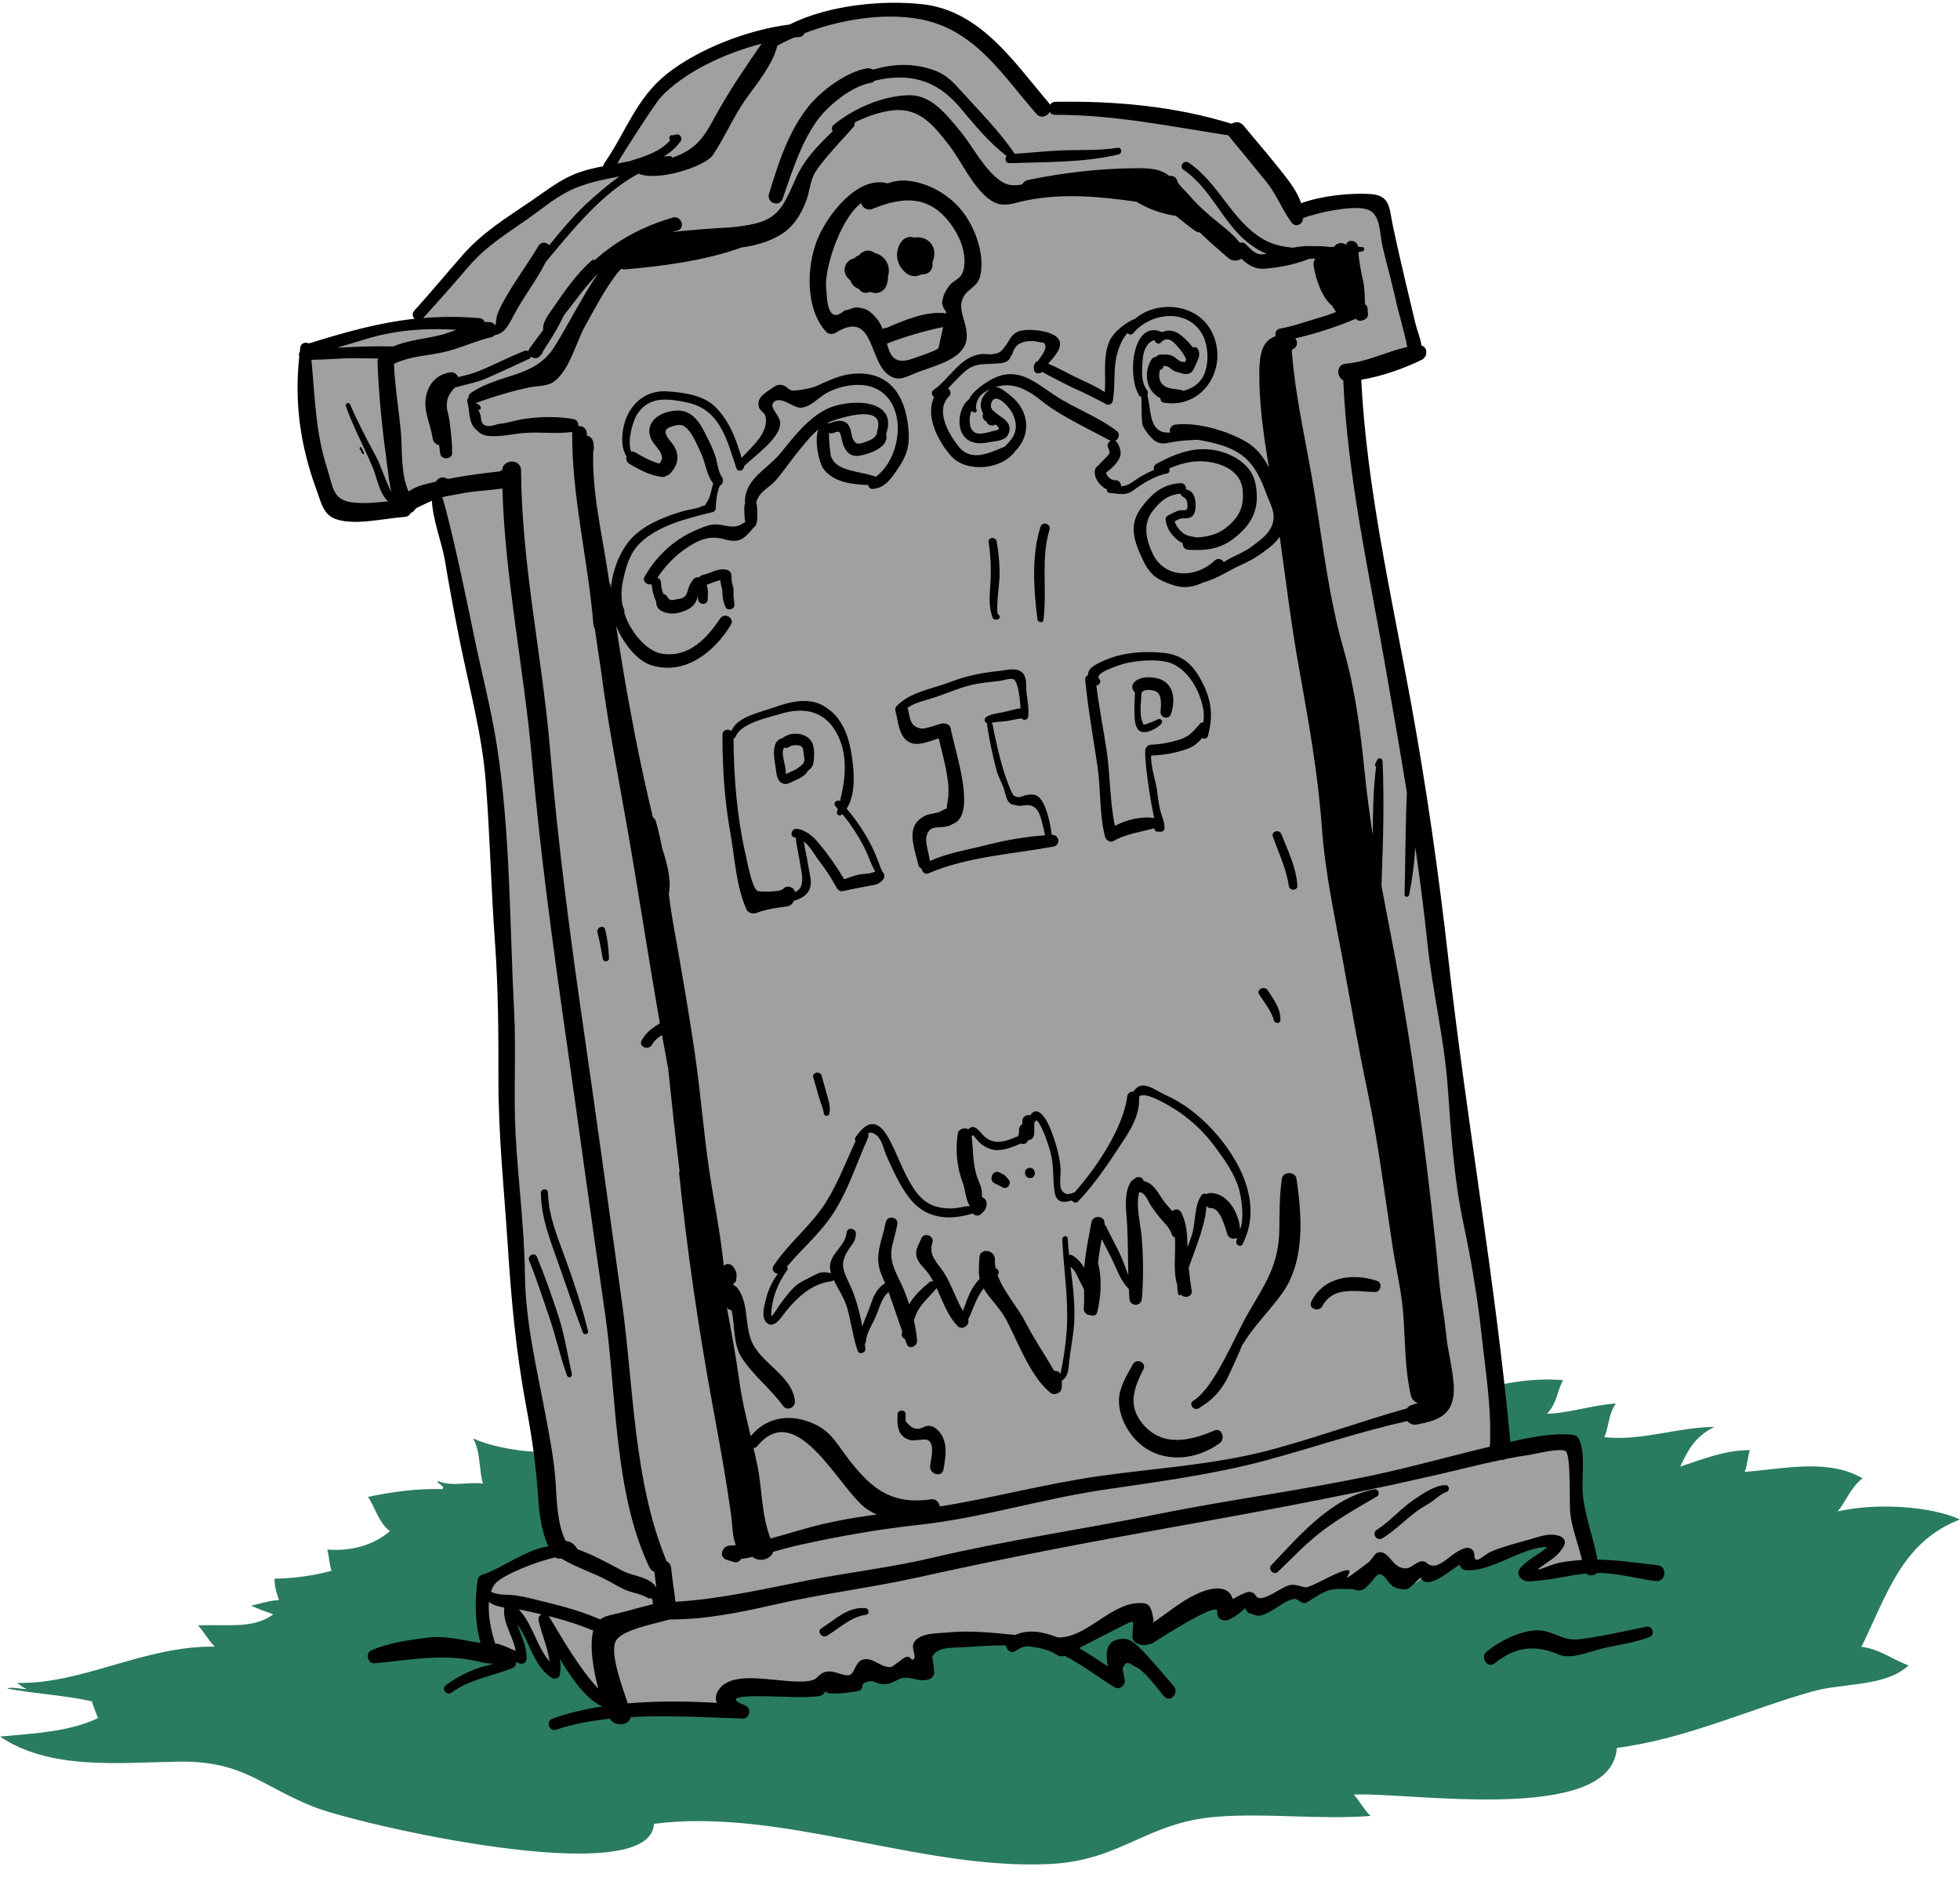
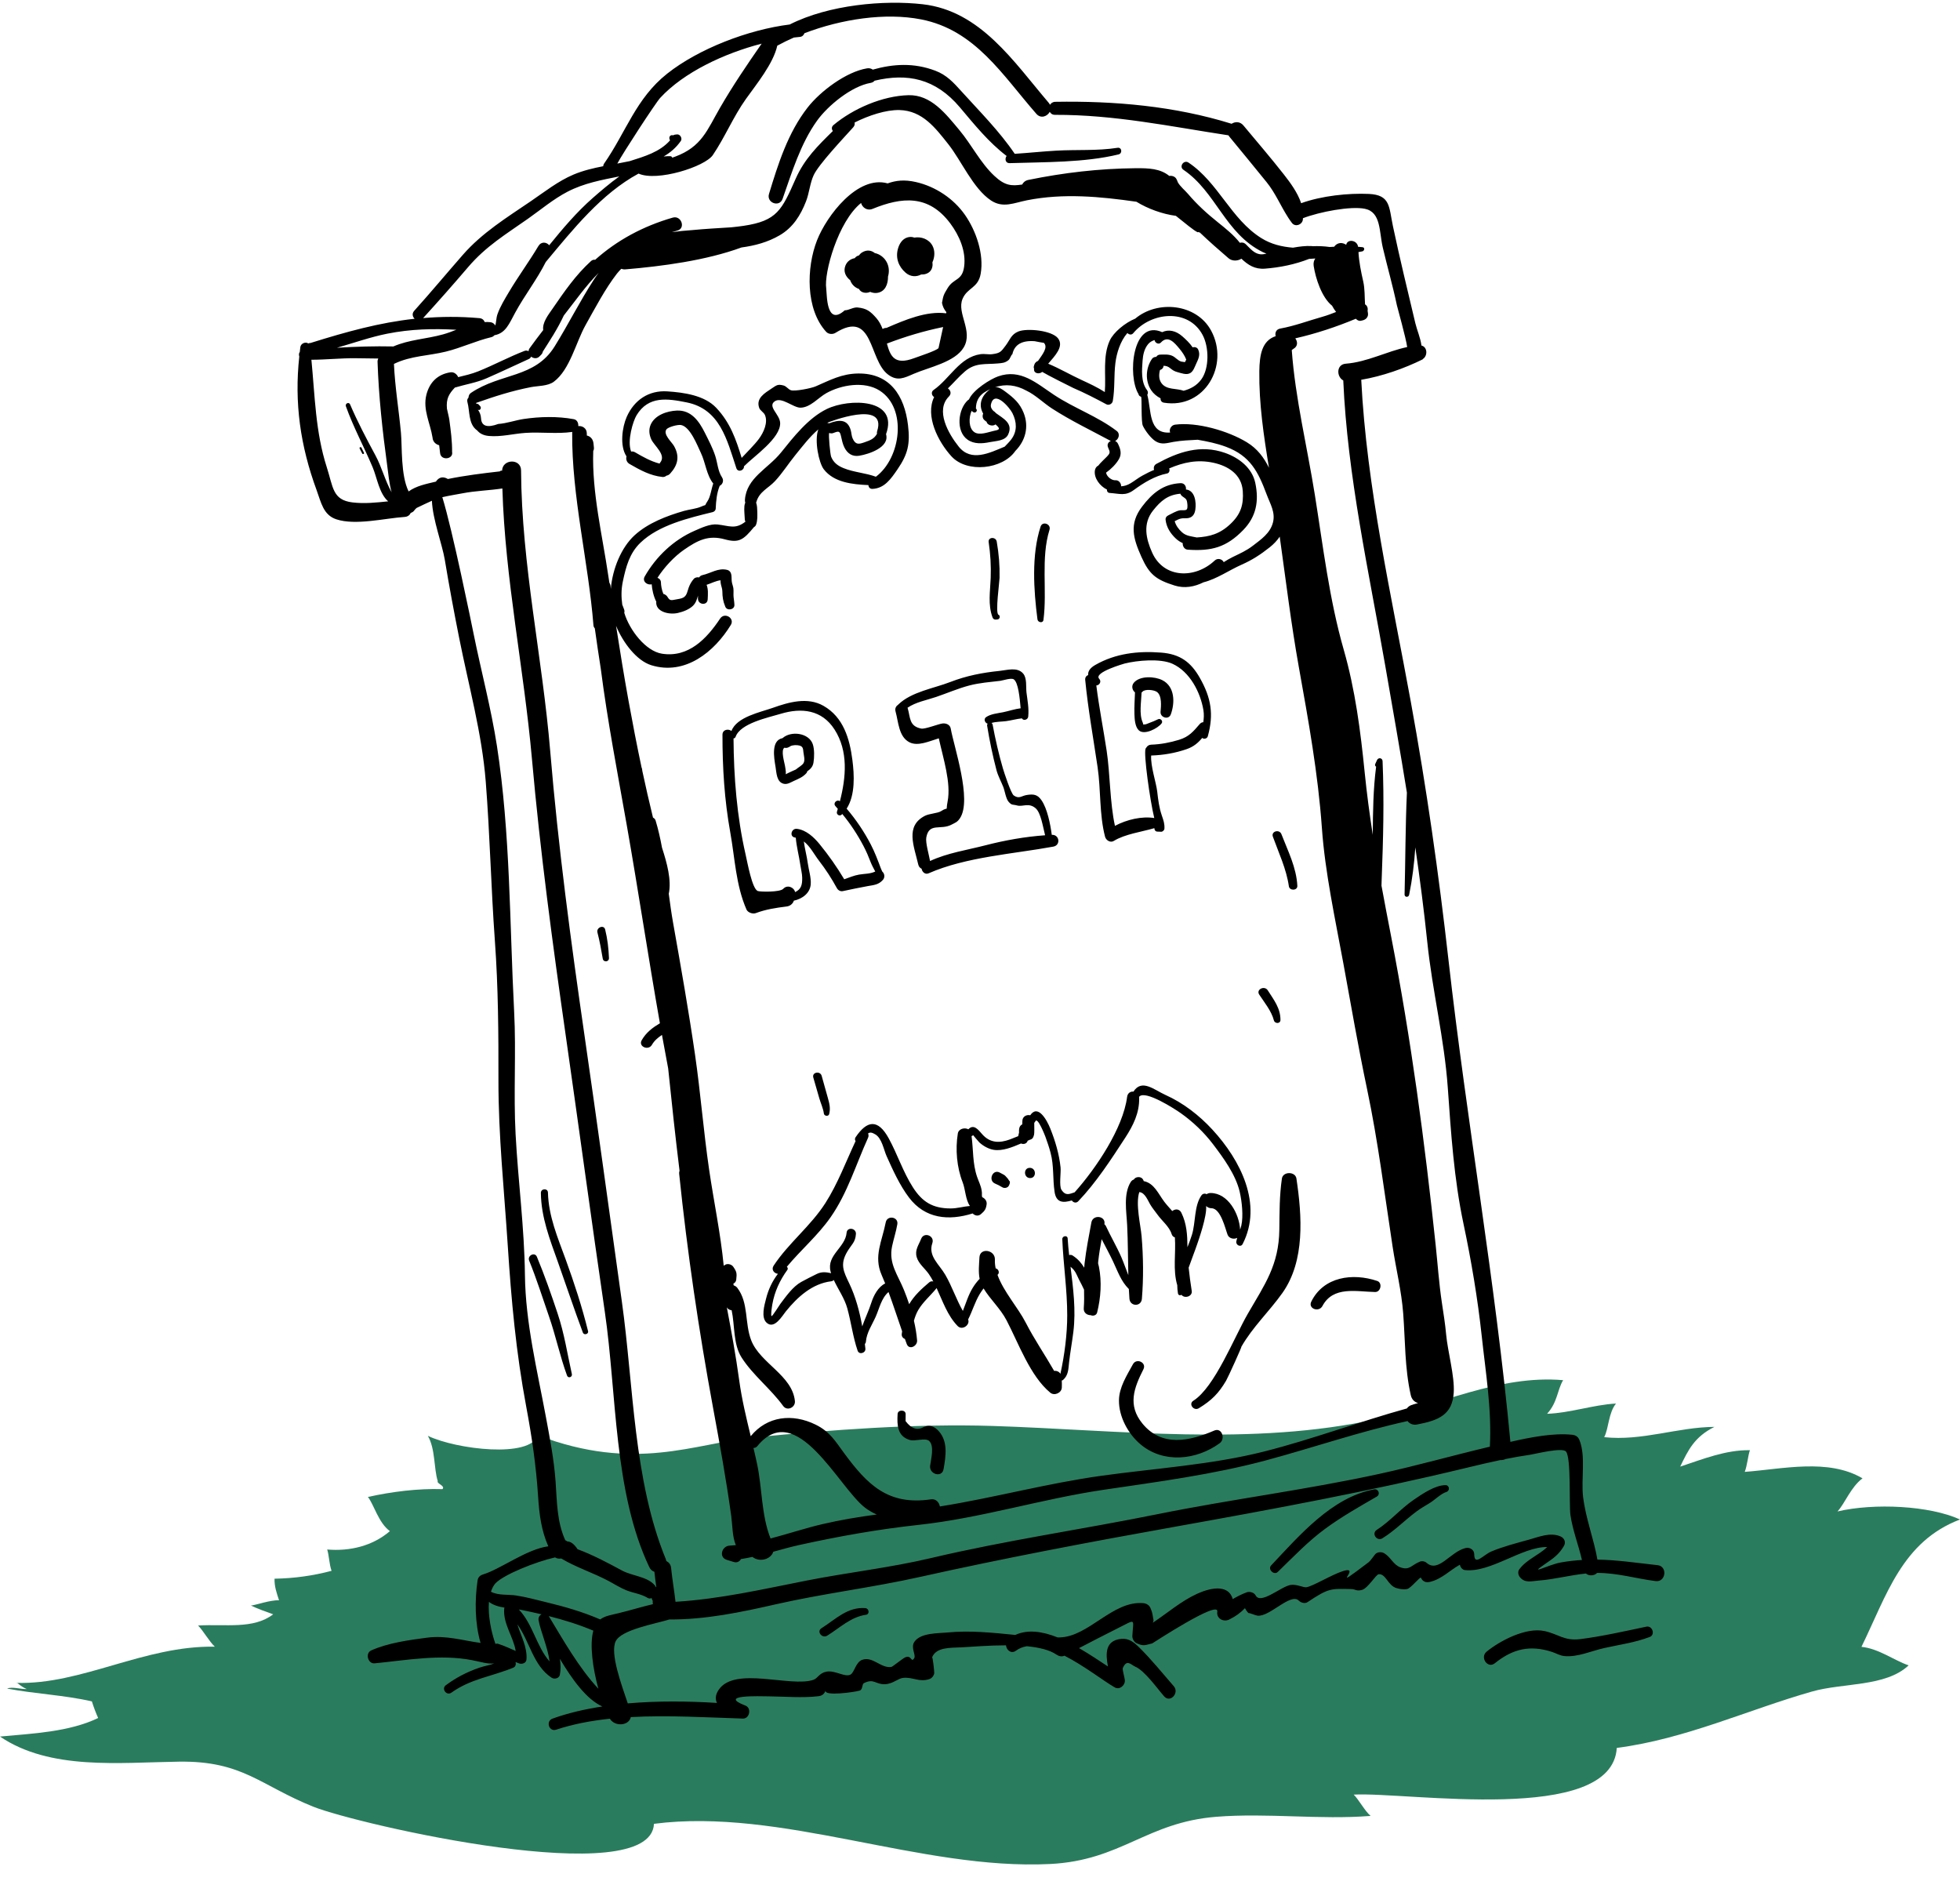
<svg xmlns="http://www.w3.org/2000/svg" height="482.6" preserveAspectRatio="xMidYMid meet" version="1.0" viewBox="0.0 -0.7 500.0 482.6" width="500.0" zoomAndPan="magnify">
  <g id="change1_1">
-     <path d="M192.233,365.964c19.651-1.952,41.34-3.574,61.026-2.94 c32.134,1.034,66.314,5.269,98.062-1.785c15.523-3.449,31.143-11.316,47.437-9.893 c-1.522,2.536-1.401,5.612-4.091,8.574c5.851-0.199,11.734-2.287,17.575-2.615c-1.958,2.47-1.803,6.215-3.005,8.577 c9.647,1.045,18.718-2.557,28.113-2.623c-5.136,2.575-6.702,5.952-8.729,10.135 c5.77-1.907,11.68-4.3,17.782-4.186c-0.518,1.519-0.66,3.819-1.315,5.528 c9.751-0.731,21.29-3.497,30.043,1.647c-3.018,2.26-4.51,6.453-6.39,8.447c9.359-2.19,23.515-1.496,31.259,2.05 c-14.786,5.639-18.663,19.236-25.14,32.484c4.43,0.442,8.401,3.51,12.039,4.725 c-5.908,5.534-16.64,4.392-24.684,6.684c-16.465,4.692-32.244,12.098-49.77,14.376 c-1.218,19.778-53.498,11.165-67.117,11.909c1.21,1.134,2.855,4.204,4.311,5.433 c-12.978,1.029-26.359-0.817-39.39,0.225c-17.809,1.424-24.155,11.126-42.348,12.039 c-32.979,1.654-68.595-14.437-101.073-10.248c-0.797,17.364-75.703,0.125-86.894-4.36 c-13.602-5.45-17.99-11.723-34.275-11.496C30.519,448.864,12.752,450.914,0,442.25 c8.395-0.783,17.651-1.17,25.039-4.733c-0.608-1.355-1.098-2.658-1.6-4.236 c-7.042-1.622-14.471-1.904-21.619-3.271c1.237-0.568,3.6,0.225,4.977,0.111 c-1.815-0.776-2.463-1.869-2.668-1.56c16.721,0.504,32.707-9.573,50.676-9.233 c-1.367-1.238-3.063-4.229-4.276-5.398c7.028-0.44,14.078,1.026,19.162-2.863 c-1.725-0.604-4.012-1.44-5.682-2.228c1.061-0.06,4.833-1.442,7.176-1.348c-0.646-1.998-1.193-3.471-1.15-5.504 c5.017-0.091,9.754-0.747,14.547-2.01c-0.615-1.739-0.607-3.798-1.11-5.438c5.739,0.475,11.536-0.86,15.991-4.686 c-2.904-2.108-4.086-6.799-5.605-8.717c6.049-1.343,12.739-2.197,19.013-1.995c0.816-0.868-1.551-1.394-1.203-2.058 c3.926,1.527,7.647,0.127,11.536,0.636c-1.031-3.283-0.575-8.159-2.522-11.536 c7.287,3.479,26.163,5.746,28.058-0.148C162.074,374.904,177.166,367.46,192.233,365.964z" fill="#2a7c5e" />
+     <path d="M192.233,365.964c19.651-1.952,41.34-3.574,61.026-2.94 c32.134,1.034,66.314,5.269,98.062-1.785c15.523-3.449,31.143-11.316,47.437-9.893 c-1.522,2.536-1.401,5.612-4.091,8.574c5.851-0.199,11.734-2.287,17.575-2.615c-1.958,2.47-1.803,6.215-3.005,8.577 c9.647,1.045,18.718-2.557,28.113-2.623c-5.136,2.575-6.702,5.952-8.729,10.135 c5.77-1.907,11.68-4.3,17.782-4.186c-0.518,1.519-0.66,3.819-1.315,5.528 c9.751-0.731,21.29-3.497,30.043,1.647c-3.018,2.26-4.51,6.453-6.39,8.447c9.359-2.19,23.515-1.496,31.259,2.05 c-14.786,5.639-18.663,19.236-25.14,32.484c4.43,0.442,8.401,3.51,12.039,4.725 c-5.908,5.534-16.64,4.392-24.684,6.684c-16.465,4.692-32.244,12.098-49.77,14.376 c-1.218,19.778-53.498,11.165-67.117,11.909c1.21,1.134,2.855,4.204,4.311,5.433 c-12.978,1.029-26.359-0.817-39.39,0.225c-17.809,1.424-24.155,11.126-42.348,12.039 c-32.979,1.654-68.595-14.437-101.073-10.248c-0.797,17.364-75.703,0.125-86.894-4.36 c-13.602-5.45-17.99-11.723-34.275-11.496C30.519,448.864,12.752,450.914,0,442.25 c8.395-0.783,17.651-1.17,25.039-4.733c-0.608-1.355-1.098-2.658-1.6-4.236 c-7.042-1.622-14.471-1.904-21.619-3.271c1.237-0.568,3.6,0.225,4.977,0.111 c-1.815-0.776-2.463-1.869-2.668-1.56c16.721,0.504,32.707-9.573,50.676-9.233 c-1.367-1.238-3.063-4.229-4.276-5.398c7.028-0.44,14.078,1.026,19.162-2.863 c-1.725-0.604-4.012-1.44-5.682-2.228c1.061-0.06,4.833-1.442,7.176-1.348c-0.646-1.998-1.193-3.471-1.15-5.504 c5.017-0.091,9.754-0.747,14.547-2.01c-0.615-1.739-0.607-3.798-1.11-5.438c5.739,0.475,11.536-0.86,15.991-4.686 c-2.904-2.108-4.086-6.799-5.605-8.717c6.049-1.343,12.739-2.197,19.013-1.995c0.816-0.868-1.551-1.394-1.203-2.058 c-1.031-3.283-0.575-8.159-2.522-11.536 c7.287,3.479,26.163,5.746,28.058-0.148C162.074,374.904,177.166,367.46,192.233,365.964z" fill="#2a7c5e" />
  </g>
  <g id="change2_1">
-     <path d="M79.438,88.805c0.846,0,25.762-7.521,26.339-8.2c0.578-0.679,20.025-21.536,20.025-21.536 l10.851-8.315l18.461-7.469l15.091-25.205l27.61-9.745l22.266-6.623l23.675,2.114L266.727,26.516 c0,0,34.808,2.959,36.218,2.678c1.409-0.282,14.656,4.228,14.656,4.228l13.247,20.293l11.556-3.382l9.583,0.564 l9.442,38.613l-15.784,5.355c0,0,6.06,41.291,6.764,47.773c0.705,6.482,10.992,67.644,11.556,74.831 c0.564,7.187,9.442,80.327,10.992,87.232c1.55,6.905,8.737,64.543,8.737,64.543l18.038-1.691l4.369,31.285 l-16.77,2.396l6.342-8.174c0,0-20.293,5.637-20.998,5.496s-2.818-1.691-2.818-1.691l-8.596,3.382 c0,0-0.846,5.214-6.482,1.691c-5.637-3.523-5.637-3.523-5.637-3.523l-7.187,4.651l-10.287,2.678l-11.697,2.678 l-14.092-1.268l-16.347,9.301l-1.268-6.201l-18.32,8.174l-20.152-1.268l-16.206,2.537l-0.282,5.637l-22.83,3.382 c0,0-25.507,0.564-26.494,1.409c-0.987,0.846-1.409,4.51-1.409,4.51l-3.805,0.423l-25.648,1.127l-13.811-17.897 l-0.423,7.61l-9.442-14.797l1.55,10.569l-12.683-0.846l3.523-2.959l0.282-14.515l17.756-9.16l-10.428-67.362 l-2.795-86.825c0,0-3.97-55.822-5.21-58.551c-1.24-2.729-12.901-56.815-12.901-56.815l-8.187,3.473 l-18.111,0.496l-6.451-23.321L79.438,88.805z" fill="#a0a0a0" />
-   </g>
+     </g>
  <g id="change3_1">
    <path d="M422.85,398.535c-5.443-0.595-10.306-1.341-15.348-1.421c-0.934-5.332-2.977-10.459-3.648-15.955 c-0.554-4.537,0.729-10.326-0.915-14.484c-0.356-0.9-0.966-1.309-1.903-1.406 c-4.803-0.493-10.598,0.643-15.734,1.816c-3.837-40.977-11.138-81.72-15.771-122.75 c-2.509-22.213-5.625-44.071-9.635-66.055c-4.912-26.931-11.263-54.695-12.641-82.108 c5.39-0.914,11.019-2.902,15.721-5.229c-0.021-0.009-0.043-0.018-0.064-0.027 c1.351-0.797,1.257-3.12-0.299-3.483c-0.245-1.93-1.153-3.982-1.555-5.682 c-1.946-8.222-3.972-16.495-5.723-24.783c-1.033-4.894-0.601-7.953-6.14-8.203 c-5.186-0.234-12.011,0.466-17.272,2.368c-0.892-2.7-2.768-5.241-4.425-7.353 c-3.323-4.236-6.854-8.346-10.303-12.482c-0.876-1.051-2.119-1.001-3.015-0.426 c-14.528-4.519-29.833-5.854-44.974-5.603c-0.651,0.011-1.088,0.339-1.353,0.77 c-0.083-0.178-0.184-0.355-0.331-0.526c-8.918-10.445-17.368-23.444-32.127-25.127 c-9.85-1.124-23.95,0.107-33.934,5.16c-10.57,1.317-23.22,6.179-31.255,12.537 c-7.987,6.319-10.457,14.839-16.107,22.957c-0.153,0.22-0.217,0.443-0.219,0.658 c-2.585,0.506-5.139,1.111-7.553,2.124c-3.933,1.65-7.428,4.429-10.945,6.822 c-6.179,4.204-12.352,8.002-17.292,13.639c-4.174,4.763-8.188,9.596-12.433,14.306 c-0.625,0.694-0.409,1.524,0.121,2.019c-8.926,0.969-17.319,3.29-26.577,6.181c-0.116-0.003-0.235,0.004-0.361,0.049 c-0.063,0.022-0.126,0.045-0.19,0.068c-0.672-0.483-1.896-0.053-2.036,0.938 c-0.059,0.413-0.084,0.817-0.136,1.229c-0.241,0.321-0.27,0.764-0.128,1.155c-1.3,11.816,0.269,22.824,4.419,34.097 c1.151,3.126,1.691,6.337,5.04,7.44c4.911,1.617,12.366-0.274,17.404-0.607c0.825-0.054,1.315-0.482,1.572-1.032 c0.344-0.12,0.658-0.294,0.864-0.585c0.168-0.238,0.381-0.458,0.611-0.669c1.297-0.636,2.608-1.242,3.921-1.843 c0.196,4.781,2.642,11.153,3.285,15.032c1.108,6.682,2.343,13.277,3.661,19.919 c2.407,12.13,5.813,24.308,6.787,36.661c1.073,13.597,1.35,27.167,2.339,40.758 c0.855,11.748,0.92,23.639,0.901,35.413c-0.023,14.14,1.464,28.105,2.377,42.196 c0.906,13.987,2.107,27.214,4.707,41.069c1.448,7.714,2.546,15.244,3.042,23.056 c0.284,4.48,0.836,8.617,2.595,12.591c-5.541,0.727-12.184,5.823-16.64,7.173 c-0.776,0.235-1.278,0.708-1.401,1.53c-0.751,5.03-0.709,10.87,0.758,15.94 c-4.622-0.61-8.694-1.98-13.673-1.335c-4.56,0.591-10.036,1.356-14.239,3.261 c-1.573,0.713-0.828,3.448,0.887,3.28c8.199-0.799,16.722-2.388,24.889-0.801c2.33,0.453,3.901,1.01,5.612,0.826 c-0.955,0.407-2.462,0.641-3.766,1.087c-3.172,1.084-5.873,2.498-8.558,4.463 c-1.229,0.899,0.168,2.793,1.409,1.903c4.948-3.549,10.381-4.137,15.802-6.378c0.578-0.239,0.712-0.876,0.569-1.422 c0.303,0.12,0.603,0.248,0.912,0.35c0.744,0.244,1.796-0.065,1.866-1.006c0.243-3.219-1.435-6.009-2.323-8.971 c3.158,4.368,4.025,10.519,8.734,13.617c0.675,0.444,1.904,0.201,2.094-0.707c0.277-1.327,0.225-2.709,0.019-4.111 c3.075,5.176,6.804,10.374,10.843,12.156c-4.484,0.688-8.794,1.679-12.721,3.1 c-1.789,0.647-0.893,3.425,0.928,2.818c4.3-1.431,8.93-2.293,13.706-2.798c1.265,2.113,4.903,1.803,5.332-0.418 c9.666-0.521,19.662,0.111,28.603,0.382c1.711,0.052,2.255-2.684,0.662-3.298c-7.271-2.808,3.564-2.395,5.908-2.372 c4.248,0.042,8.465,0.448,12.689-0.034c0.958-0.109,1.521-0.595,1.85-1.477c-0.584,1.569,7.438,0.434,8.662,0.047 c0.863-0.273,0.553-1.626,1.093-1.899c2.579-1.302,2.928,0.37,5.41,0.27c1.977-0.08,3.344-1.52,4.646-1.627 c2.555-0.209,4,1.159,6.591,0.342c0.674-0.212,1.177-0.839,1.304-1.522c0.039-0.207-0.393-4.476-0.578-3.968 c1.008-2.774,4.829-2.485,7.65-2.636c2.58-0.139,6.866-0.507,11.227-0.511c0.119,1.206,1.304,2.276,2.537,1.372 c0.839-0.615,1.776-0.977,2.78-1.142c3.064,0.299,5.811,0.927,7.567,2.145c0.545,0.378,1.347,0.608,1.982,0.284 c0.014-0.007,0.027-0.014,0.041-0.021c5.08,2.603,10.058,6.503,12.84,8.097c1.252,0.718,2.675-0.55,2.575-1.829 c-0.055-0.698-0.677-2.722-0.525-3.088c1.01-2.429,2.145-0.806,3.178-0.374c2.436,1.021,5.698,5.695,7.396,7.596 c1.538,1.722,3.915-0.901,2.43-2.61c-2.854-3.284-5.761-6.875-8.81-9.88c-1.276-1.258-2.619-2.386-4.569-2.195 c-4.191,0.411-4.014,3.827-3.415,7.038c-2.206-1.447-4.725-3.144-7.376-4.68c3.246-1.682,6.488-3.373,9.756-5.003 c4.965-2.477,4.087-2.602,3.845,1.893c-0.038,0.711,0.452,1.577,1.107,1.875c1.822,0.829,2.166,0.446,3.959,0.033 c0.094-0.022,17.091-11.195,16.607-8.106c-0.291,1.854,1.74,2.793,3.182,1.937 c1.458-0.707,2.75-1.645,3.875-2.815c0.231,0.456,0.52,0.87,0.867,1.242c0.488-0.022,1.765,0.602,2.332,0.668 c3.086,0.363,8.452-5.897,10.517-3.85c0.531,0.526,1.538,0.864,2.232,0.402c5.44-3.62,5.91-3.45,11.195-3.336 c1.064,0.023,1.306,0.618,2.736,0.201c1.513-0.441,3.514-3.908,4.225-3.981c1.852-0.189,2.329,2.892,4.553,3.532 c0.849,0.245,1.853,0.411,2.718,0.234c0.948-0.194,3.348-3.25,3.513-2.876c0.416,0.94,1.234,1.297,2.223,1.074 c3.078-0.696,5.127-2.979,7.715-4.404c0.13,0.662,0.621,1.302,1.3,1.377c6.532,0.717,14.6-5.985,20.972-5.883 c-2.148,2.101-5.279,3.179-7.125,5.704c-0.443,0.606-0.27,1.452,0.173,1.991 c1.3,1.579,2.934,0.999,4.771,0.86c4.085-0.309,7.988-1.39,12.063-1.795c0.766,0.682,2.157,0.593,2.848-0.153 c5.172-0.014,9.857,1.432,14.929,2.085C424.964,402.931,425.471,398.821,422.85,398.535z M168.422,24.265 c5.974-6.487,16.264-11.345,25.879-13.831c-3.687,5.306-7.385,10.75-10.638,16.384 c-3.274,5.669-4.643,9.916-11.43,12.438c-0.194,0.072-0.452,0.164-0.747,0.265 c-0.065-0.198-0.198-0.367-0.482-0.378c-0.565-0.022-1.131,0.009-1.699,0.07c1.652-0.963,3.148-2.204,4.371-3.951 c0.458-0.653-0.165-1.774-0.978-1.678c-0.174,0.021-0.347,0.041-0.521,0.062c-0.167,0.02-0.311,0.088-0.442,0.176 c-0.082-0.024-0.162-0.051-0.258-0.051c-0.769,0-0.891,0.814-0.537,1.323c-2.637,2.997-6.526,4.103-10.296,5.308 c-1.048,0.224-2.105,0.428-3.166,0.621C158.798,38.494,167.238,25.551,168.422,24.265z M119.414,67.436 c4.583-5.369,9.635-8.372,15.275-12.344c3.283-2.312,6.494-5.024,10.069-6.881 c4.26-2.212,8.73-3.007,13.236-3.917c-2.495,1.797-4.802,3.777-6.742,5.476 c-4.148,3.632-7.684,7.83-11.153,12.09c-0.669-0.825-2.026-1.022-2.763,0.216 c-2.382,3.999-5.16,7.755-7.532,11.762c-1.051,1.775-2.19,3.624-2.884,5.574c-0.379,1.063-0.306,2.16-0.579,2.905 c-0.258-0.436-0.659-0.772-1.237-0.832c-0.498-0.051-0.981-0.055-1.458-0.04c-0.196-0.509-0.613-0.926-1.328-0.99 c-5.086-0.455-9.805-0.4-14.376-0.021C111.849,76.143,115.648,71.849,119.414,67.436z M88.237,102.927 c1.943,5.416,4.604,10.293,6.829,15.563c1.123,2.659,1.664,6.701,3.958,8.69c-3.035,0.315-6.09,0.642-9.112,0.272 c-5.106-0.625-4.907-3.876-6.556-8.993c-2.887-8.96-3.017-18.154-3.916-27.395 c3.731-0.002,7.485-0.425,11.225-0.391c1.938,0.018,3.882,0.054,5.827,0.074c-0.112,0.245-0.189,0.522-0.178,0.869 c0.29,8.698,1.258,17.645,2.44,26.263c0.307,2.241,0.513,4.717,1.149,6.994c-1.664-2.957-2.517-6.431-4.121-9.404 c-2.325-4.308-4.55-8.52-6.481-13.028C89,101.74,87.987,102.229,88.237,102.927z M85.946,88.005 c4.274-1.215,8.572-2.744,12.836-3.59c6.057-1.201,11.742-1.325,17.624-1.001 c-1.089,0.427-2.195,0.847-3.352,1.17c-4.336,1.211-8.649,1.319-12.7,3.086 C95.537,87.566,90.74,87.715,85.946,88.005z M111.201,122.148c-2.549,0.613-4.994,1.078-6.96,2.507 c-2.045-4.129-1.629-11.413-1.958-14.96c-0.545-5.865-1.523-11.666-1.786-17.558 c0.059-0.026,0.117-0.058,0.176-0.092c4.155-1.992,8.656-1.975,13.062-3.056c3.954-0.97,7.622-2.735,11.606-3.687 c0.339-0.081,0.588-0.269,0.795-0.493c2.862-0.516,3.744-2.918,5.288-5.757c2.421-4.452,5.539-8.416,7.803-12.921 c6.983-8.381,14.219-17.447,23.667-22.553c4.711,2.124,16.93-1.746,18.948-4.719 c3.088-4.55,5.212-9.782,8.464-14.344c2.631-3.69,6.981-9.009,7.976-13.563c1.342-0.736,2.76-1.429,4.232-2.075 c0.514-0.059,1.031-0.122,1.529-0.163c0.615-0.051,0.986-0.447,1.172-0.939c9.459-3.625,20.685-5.304,29.754-3.53 c13.848,2.708,20.781,14.253,29.421,24.104c1.133,1.291,2.78,0.646,3.403-0.524c0.241,0.439,0.667,0.77,1.333,0.768 c15.231-0.047,29.377,2.961,44.253,5.226c0.062,0.101,0.12,0.202,0.203,0.301 c3.187,3.857,6.356,7.734,9.51,11.618c2.249,2.77,3.569,6.011,5.441,8.926c0.028,0.059,0.068,0.107,0.102,0.164 c0.296,0.454,0.605,0.9,0.935,1.334c0.854,1.121,2.575,0.495,2.789-0.794c0.023-0.137,0.01-0.273,0.025-0.409 c4.266-1.64,12.193-3.144,15.814-2.399c4.142,0.853,3.605,5.848,4.558,9.899 c1.149,4.886,2.557,9.784,3.585,14.68c0.12,0.571,2.313,8.329,2.634,10.686 c-5.249,1.114-10.196,3.83-15.674,4.246c-2.437,0.185-2.384,3.331-0.631,4.273 c1.058,24.296,6.527,48.782,10.691,72.656c1.89,10.839,3.792,21.651,5.542,32.483 c-0.395,8.634-0.374,17.345-0.594,25.963c-0.02,0.773,1.022,0.812,1.169,0.087 c0.799-3.931,1.297-7.987,1.573-12.079c1.169,8.032,2.219,16.084,3.057,24.179 c1.286,12.418,4.336,24.603,5.222,37.059c0.828,11.638,1.577,23.288,4.002,34.723 c1.977,9.32,3.633,19.149,4.649,28.585c1.017,9.444,2.587,18.759,2.087,28.312 c-9.433,2.23-18.774,4.888-28.247,6.95c-18.703,4.072-37.649,6.454-56.37,10.237 c-19.347,3.909-38.755,6.692-57.974,11.232c-10.42,2.462-21.112,3.649-31.623,5.719 c-11.254,2.216-22.139,4.735-33.53,5.428c-0.331-2.888-0.833-5.756-1.127-8.652 c-0.089-0.869-0.59-1.427-1.208-1.74c-0.032-0.167-0.082-0.339-0.154-0.513 c-8.264-20.19-8.192-44.244-11.197-65.663c-3.159-22.518-6.212-45.016-9.479-67.531 c-3.509-24.19-6.769-48.462-8.794-72.835c-1.995-24.018-7.302-47.482-7.442-71.661 c-0.017-3.092-4.763-2.942-4.843,0.093c-0.001-0.001-0.003-0.001-0.005-0.002 c-0.208-0.071-0.431,0.018-0.592,0.172c-4.473,0.505-8.806,1.041-13.22,1.939 C112.899,120.679,111.887,121.115,111.201,122.148z M139.269,360.772c-2.224-11.985-5.216-24.026-5.358-36.271 c-0.139-11.989-1.734-23.881-2.381-35.852c-0.563-10.427,0.17-20.888-0.371-31.307 c-1.165-22.451-0.952-45.524-4.388-67.764c-1.485-9.609-4.015-19.029-5.946-28.57 c-0.514-2.54-5.369-26.423-7.986-34.888c1.997-0.456,3.928-0.753,5.158-0.991 c3.375-0.655,6.794-0.714,10.16-1.234c0.695,23.201,5.494,45.896,7.546,69.011 c2.091,23.575,5.252,47.009,8.602,70.422c3.37,23.55,6.558,47.134,9.998,70.661 c3.039,20.783,2.222,45.833,11.329,65.028c0.314,0.661,0.787,1.039,1.306,1.203 c0.135,1.285,0.319,2.608,0.486,3.937c-0.038-0.011-0.075-0.024-0.113-0.035c-0.074-0.162-0.162-0.32-0.281-0.459 c-1.939-2.261-5.763-2.359-8.339-3.749c-3.592-1.938-7.444-4.005-11.379-5.452 c-0.022-0.048-0.032-0.097-0.066-0.144c-0.889-1.244-1.632-1.796-2.511-1.831c-0.165-0.119-0.34-0.226-0.529-0.305 c-2.152-4.721-2.114-9.845-2.475-14.97C141.341,371.702,140.278,366.211,139.269,360.772z M127.073,418.597 c-0.255-0.079-0.482-0.056-0.688,0.011c-1.051-2.943-1.94-7.212-1.663-10.717 c1.125,0.857,2.511,1.24,3.962,1.467c-0.03,0.1-0.056,0.201-0.065,0.305 c-0.302,3.852,2.364,7.142,2.937,10.751C130.069,419.792,128.655,419.089,127.073,418.597z M132.355,409.836 c0.258,0.04,0.518,0.076,0.765,0.127c1.683,0.346,3.364,0.711,5.037,1.107c-0.516,0.261-0.89,0.809-0.758,1.544 c0.499,2.777,2.389,7.007,2.793,10.469C136.875,419.321,135.908,413.54,132.355,409.836z M140.04,411.614 c-0.025-0.041-0.059-0.062-0.087-0.1c3.888,0.981,7.718,2.16,11.409,3.722 c-0.993,3.556-0.141,9.638,1.288,14.821C147.691,424.762,143.579,417.464,140.04,411.614z M153.118,412.375 c-4.463-1.927-9.041-3.252-13.795-4.395c-2.557-0.615-5.127-1.339-7.731-1.721 c-2.035-0.298-4.494,0.038-6.354-0.947c0.275-0.821,0.624-1.574,1.15-2.14c2.055-2.208,10.213-5.495,15.206-6.62 c0.465,0.3,1.027,0.384,1.578,0.275c3.791,2.272,8.192,3.668,12.092,5.742c1.496,0.796,2.932,1.733,4.508,2.365 c1.858,0.745,3.716,0.892,5.457,1.95c0.335,0.204,0.692,0.182,1.008,0.043c0.052,0.255,0.149,0.491,0.289,0.713 c-0.004,0.055-0.019,0.109-0.02,0.164c-0.004,0.118-0.004,0.236,0.001,0.355 c0.003,0.109,0.036,0.206,0.065,0.306c-0.013,0.01-0.031,0.014-0.044,0.025c-2.976,0.695-5.917,1.625-8.887,2.329 C155.844,411.248,154.293,411.487,153.118,412.375z M398.186,397.84c-3.305,0.596-8.656,3.548-3.961,0.341 c2.101-1.435,3.462-2.383,4.727-4.541c0.567-0.966,0.132-2.007-0.854-2.435c-2.616-1.137-5.486,0.111-8.135,0.844 c-3.068,0.848-6.62,1.764-9.546,3.008c-2.035,0.865-4.322,3.813-4.338,0.699c-0.006-1.163-1.149-1.846-2.199-1.593 c-3.924,0.945-6.909,6.44-9.962,3.772c-0.45-0.393-1.178-0.519-1.731-0.29c-2.231,0.926-2.622,2.288-4.964,1.437 c-1.801-0.654-2.455-2.619-4.12-3.595c-0.687-0.403-1.74-0.349-2.301,0.273 c-0.121,0.134-1.22,1.694-1.621,1.998c-10.973,8.314-1.443,0.693-6.55,2.281c-2.867,0.891-7.674,3.869-9.361,4.126 c-0.757,0.116-2.615-0.842-4.069-0.582c-2.459,0.44-7.626,5.099-8.888,2.662 c-0.381-0.735-1.51-1.063-2.258-0.788c-1.319,0.484-2.459,1.081-3.581,1.731 c-0.938-3.381-4.759-3.346-9.229-1.287c-3.964,1.826-7.527,4.915-11.173,7.33 c0.148-0.268,0.227-0.555,0.163-0.848c-0.272-1.245-0.15-1.595-0.79-2.995c-0.319-0.699-1.045-1.093-1.781-1.159 c-7.84-0.707-13.921,8.603-21.393,8.738c-0.164,0.003-0.327-0.008-0.491-0.006 c-3.771-1.506-7.532-2.115-10.776-0.627c-5.725-0.561-11.469-1.201-17.347-0.623 c-2.369,0.233-6.799,0.055-8.391,2.369c-1.018,1.48,0.455,3.367-0.048,4.185 c-0.82,1.332-0.661-1.022-2.384-0.172c-0.621,0.307-3.172,2.347-3.394,2.389 c-2.631,0.495-4.796-2.785-7.497-1.799c-1.671,0.61-1.958,3.194-2.973,3.756c-1.413,0.782-3.905-1.148-6.146-0.739 c-1.815,0.331-2.201,1.693-3.304,2.076c-5.788,2.014-20.142-3.58-24.212,2.595 c-0.843,1.28-0.861,2.372-0.412,3.304c-7.273-0.457-15.135-0.548-22.754,0.118 c-1.604-4.78-4.582-12.787-3.077-15.862c1.446-2.956,10.122-4.441,13.618-5.523 c0.015-0.005,0.031-0.016,0.047-0.021c9.233,0.045,18.14-1.815,27.191-3.874 c12.149-2.764,24.532-4.25,36.662-6.954c21.541-4.801,43.182-8.898,64.908-12.784 c25.007-4.472,49.873-9.082,74.607-15.069c2.913-0.705,5.748-1.376,8.603-1.974 c0.492,0.021,0.981-0.073,1.418-0.281c2.071-0.412,4.157-0.794,6.312-1.097c1.061-0.149,8.022-1.918,9.037-0.824 c1.377,1.485,0.772,13.664,1.155,16.229c0.589,3.945,2.051,7.644,2.938,11.456 C401.818,397.323,400.043,397.505,398.186,397.84z M196.17,48.779c2.349-7.714,4.816-15.582,9.842-22.036 c3.255-4.179,9.857-9.141,15.181-10.012c0.579-0.095,1.067,0.055,1.452,0.33 c5.245-1.474,10.477-1.805,15.972,0.281c2.892,1.098,4.603,2.994,6.647,5.252 c4.626,5.111,9.707,10.194,13.598,15.941c3.524-0.226,7.037-0.605,10.565-0.807 c5.201-0.299,10.514,0.082,15.664-0.729c1.105-0.174,1.302,1.435,0.251,1.69 c-8.727,2.116-18.804,1.928-27.788,2.226c-1.083,0.036-1.288-1.149-0.764-1.829 c-4.567-3.477-8.204-7.994-11.905-12.384c-6.279-7.447-13.481-8.786-21.766-6.822 c-0.231,0.262-0.534,0.479-0.993,0.557c-4.886,0.83-10.944,5.798-13.72,9.681 c-4.222,5.906-6.382,13.146-8.765,19.902C198.847,52.272,195.483,51.038,196.17,48.779z M213.105,84.213 c9.857-6.138,8.43,6.912,13.47,10.65c2.361,1.75,4.057,0.856,6.556-0.23 c3.805-1.653,10.49-2.942,12.72-6.728c2.474-4.2-1.845-8.709-0.306-12.365 c1.23-2.921,3.979-2.704,4.629-6.411c0.881-5.021-1.179-10.957-4.004-15.013 c-2.917-4.187-7.556-7.255-12.519-8.383c-2.961-0.673-5.112-0.402-7.206,0.344 c-7.689-2.161-15.575,8.281-18.02,14.52c-2.727,6.961-2.959,17.575,2.351,23.358 C211.338,84.564,212.421,84.639,213.105,84.213z M239.416,88.094c-0.561,0.67-4.884,2.067-6.216,2.565 c-5.025,1.879-6.076-0.524-6.948-3.721c4.673-1.789,9.433-3.214,14.34-4.219 C240.2,84.511,239.808,86.303,239.416,88.094z M219.659,51.076c0.313,1.133,1.518,2.078,2.952,1.494 c7.429-3.021,14.242-3.721,19.806,3.717c2.283,3.052,4.079,7.107,3.531,11.057 c-0.505,3.64-2.648,2.864-4.2,5.433c-1.038,1.718-1.091,1.849-1.446,3.765c0.156,0.878,0.529,1.675,1.118,2.391 c-0.021,0.095-0.042,0.19-0.063,0.286c-4.995-0.655-10.495,1.68-15.209,3.722 c-0.325-0.011-0.661,0.072-0.994,0.282c-0.391-1.028-0.899-2.01-1.641-2.841c-1.48-1.657-2.405-2.424-4.728-2.649 c-1.132-0.11-2.209,0.72-3.292,0.721c-2.704,2.402-4.233,1.172-4.585-3.688 c-0.045-0.62-0.089-1.24-0.134-1.861C210.149,68.957,213.796,55.778,219.659,51.076z M215.668,67.052 c0.433-1.091,1.339-1.716,2.385-1.901c0.052-0.061,0.096-0.129,0.151-0.187c0.244-0.263,0.555-0.419,0.891-0.5 c0.233-0.302,0.496-0.578,0.831-0.783c1.216-0.747,2.381-0.53,3.24,0.171c0.309,0.066,0.617,0.156,0.917,0.299 c2.188,1.043,3.119,3.432,2.451,5.684c0.027,1.907-0.689,3.906-2.83,4.181c-0.586,0.075-1.167-0.043-1.726-0.267 c-1.008,0.467-2.334,0.263-2.852-0.743c-0.902-0.31-1.694-0.96-2.142-1.972c-0.036-0.08-0.053-0.165-0.083-0.246 C215.76,69.894,215.066,68.569,215.668,67.052z M229.054,62.798c0.345-1.284,1.113-2.564,2.468-2.95 c0.626-0.178,1.201-0.133,1.72,0.06c1.731-0.301,3.693,0.359,4.607,2.024c0.71,1.293,0.632,2.923,0.011,4.281 c0.051,0.358,0.065,0.731-0.023,1.148c-0.223,1.062-0.954,1.679-1.994,1.895c-0.291,0.06-0.564,0.048-0.842,0.053 c-1.2,0.652-2.721,0.637-3.966-0.439C229.227,67.31,228.426,65.126,229.054,62.798z M115.33,114.559 c0.037-2.66-0.349-5.566-0.71-8.218c-0.097-0.71-0.386-1.739-0.607-2.811c-0.228-2.55,0.524-3.773,2.024-5.371 c2.686-0.808,5.504-1.242,8.11-2.381c3.609-1.576,7.169-3.271,10.753-4.902c0.325-0.148,0.502-0.371,0.582-0.615 c0.605,0.484,1.496,0.616,2.144-0.047l0.454-0.464c0.244-0.249,0.355-0.522,0.413-0.798 c0.867-1.347,1.722-2.694,2.549-4.052c0.09-0.107,0.16-0.225,0.218-0.354c0.931-1.546,1.802-3.124,2.564-4.765 c2.937-3.722,5.567-7.544,8.891-10.865c-0.417,0.543-0.824,1.11-1.215,1.712c-3.609,5.554-6.519,11.42-10.011,17.037 c-5.067,8.15-13.745,6.714-21.349,11.852c-0.424,0.287-0.606,0.741-0.622,1.195 c-0.261,0.272-0.416,0.654-0.29,1.102c0.667,2.385,0.194,5.568,2.409,7.215c0.021,0.016,0.047,0.022,0.07,0.036 c0.632,0.774,1.58,1.31,3.005,1.439c3.1,0.281,6.197-0.567,9.28-0.782c4.002-0.279,8.044,0.315,12.009-0.251 c-0.005,0.058-0.033,0.098-0.034,0.159c-0.151,16.17,4.143,32.993,5.426,49.18 c0.025,0.32,0.165,0.558,0.343,0.758c0.479,3.411,0.974,6.819,1.512,10.221c0.002,0.011,0.004,0.022,0.006,0.033 c1.719,13.417,4.318,26.779,6.646,40.011c2.957,16.803,5.481,33.674,8.444,50.473 c-1.822,1.088-3.512,2.325-4.65,4.34c-0.907,1.606,1.712,2.736,2.616,1.157c0.617-1.078,1.548-1.847,2.559-2.522 c0.512,2.85,1.036,5.698,1.582,8.542c0.896,8.715,1.837,17.424,2.903,26.115 c-0.082,0.216-0.13,0.457-0.1,0.743c2.084,20.109,4.976,39.797,8.644,59.681 c1.7,9.217,3.386,18.421,4.653,27.71c0.321,2.352,0.24,5.142,1.166,7.353 c-0.531,0.053-1.061,0.103-1.585,0.125c-1.984,0.083-2.877,2.97-0.702,3.633l1.806,0.551 c0.807,0.246,1.442-0.161,1.786-0.76c0.98-0.138,1.952-0.344,2.924-0.552c1.829,1.451,4.704,0.629,5.319-1.311 c2.232-0.613,4.458-1.246,6.69-1.736c10.133-2.226,20.127-4.008,30.437-5.127 c15.91-1.727,31.259-6.595,47.096-8.934c13.779-2.035,28.059-3.905,41.528-7.531 c11.884-3.2,23.935-7.354,36.054-10.005c0.523,0.663,1.356,1.077,2.437,0.871 c5.44-1.035,8.98-2.441,9.344-8.103c0.27-4.19-1.549-10.559-1.932-14.82 c-0.249-2.78-0.687-5.438-1.101-8.203c-0.726-4.852-1.058-9.74-1.573-14.618 c-2.786-26.399-6.294-52.609-11.352-78.681c-0.846-4.362-1.678-8.69-2.472-13.014 c0.019-0.638,0.034-1.276,0.059-1.913c0.383-9.93,0.642-19.923,0.218-29.849 c-0.036-0.85-1.086-1.004-1.426-0.253l-0.448,0.991c-0.134,0.296,0.005,0.552,0.227,0.677 c-0.744,5.68-0.817,11.539-0.855,17.368c-0.818-5.256-1.526-10.544-2.063-15.913 c-1.054-10.534-2.416-21.076-5.332-31.247c-3.707-12.927-5.266-26.314-7.388-39.593 c-1.946-12.186-4.982-24.525-5.881-36.875c0.147-0.106,0.273-0.233,0.435-0.324 c1.157-0.652,1.089-1.837,0.463-2.674c5.245-1.188,10.504-2.935,15.454-5c0.333,0.38,0.796,0.633,1.336,0.505 c0.142-0.034,0.284-0.067,0.426-0.101c0.83-0.197,1.456-0.885,1.325-1.787c-0.032-0.223-0.065-0.446-0.097-0.668 c0.129-0.641-0.098-1.315-0.648-1.614c-0.128-1.955-0.029-3.922-0.468-5.866 c-0.571-2.525-1.06-4.914-1.212-7.471c0.328-0.062,0.659-0.124,0.973-0.183c0.544-0.102,0.74-0.984,0.073-1.067 c-0.379-0.047-0.764-0.076-1.148-0.107c-0.207-1.71-2.735-2.076-3.028-0.501 c-0.93-0.65-2.216-0.667-3.049,0.459c-0.01,0.013-0.014,0.024-0.022,0.036c-0.383,0.02-0.766,0.039-1.15,0.061 c-1.432-0.195-2.899-0.269-4.392-0.193c-0.065-0.013-0.125-0.041-0.192-0.045 c-1.562-0.083-3.171,0.127-4.77,0.416c-2.848-0.229-5.577-0.88-8.053-2.426 c-7.794-4.869-10.971-14.181-18.595-19.277c-1.202-0.804-2.492,1.027-1.293,1.839 c8.347,5.649,10.6,16.233,20.233,20.987c0.304,0.15,0.626,0.276,0.947,0.405 c-0.559,0.128-1.115,0.217-1.653,0.146c-1.51-0.197-2.538-1.502-3.595-2.526c-0.492-0.476-1.042-0.537-1.532-0.388 c-1.581-2.004-3.585-3.609-5.592-5.218c-2.791-2.236-5.303-4.501-7.639-7.258c-0.719-0.849-2.039-1.926-2.614-2.99 c-0.095-0.281-0.206-0.56-0.358-0.834c-0.342-0.62-1.121-0.873-1.811-0.763 c-2.317-1.877-5.182-1.999-8.661-1.966c-9.232,0.088-18.247,1.137-27.276,2.982 c-0.794,0.162-1.306,0.619-1.585,1.181c-2.774,0.427-4.433,0.275-7.086-2.195 c-3.557-3.311-5.812-7.951-8.928-11.679c-3.508-4.197-7.238-9.069-13.002-8.916 c-6.608,0.176-14.08,3.399-19.124,7.62c-0.545,0.456-0.488,1.092-0.154,1.512c-3.806,3.747-7.233,7.08-9.497,12.196 c-3.521,7.955-4.737,10.726-13.253,11.989c-1.076,0.16-2.137,0.281-3.19,0.387 c-3.349,0.215-6.674,0.391-9.91,0.704c-1.764,0.124-3.506,0.288-5.233,0.529c0.474-0.139,0.947-0.281,1.427-0.411 c2.17-0.584,0.988-3.925-1.181-3.301c-7.576,2.18-14.26,5.798-19.803,10.76 c-0.347-0.055-0.723,0.017-1.054,0.32c-3.946,3.594-6.813,7.794-9.822,12.158 c-1.089,1.581-2.641,3.516-2.378,5.45c-1.171,1.542-2.362,3.071-3.481,4.647c-0.174,0.244-0.235,0.495-0.252,0.743 c-0.297-0.163-0.658-0.225-1.046-0.075c-4.019,1.561-7.821,3.614-11.821,5.218c-1.654,0.663-3.373,1.052-5.082,1.47 c-0.345-0.765-1.097-1.363-1.974-1.23c-3.244,0.488-5.332,2.525-6.143,5.723c-0.962,3.795,0.984,7.24,1.567,10.92 c0.067,1.074,0.828,1.737,1.692,1.958c0.077,0.671,0.171,1.341,0.239,2.011 C112.481,116.881,115.734,116.463,115.33,114.559z M209.821,388.063c-4.24,0.986-8.748,2.479-13.252,3.666 c-2.326-5.8-2.144-12.78-3.385-18.763c-0.304-1.468-0.64-2.901-0.975-4.332 c0.354,0.005,0.703-0.122,0.971-0.451c9.999-12.249,20.677,10.42,27.481,15.68 c0.954,0.737,1.964,1.285,2.996,1.75C219.026,386.227,214.446,386.987,209.821,388.063z M158.487,67.866 c0.334,0.115,0.683,0.174,1.034,0.144c9.379-0.792,20.596-2.268,29.628-5.586c3.397-0.46,6.69-1.324,9.753-3.111 c3.388-1.976,5.324-5.089,6.715-8.653c0.83-2.127,0.995-4.595,1.942-6.658c1.254-2.732,7.445-9.282,10.104-12.236 c0.359-0.399,0.432-0.827,0.347-1.216c3.614-1.813,8.007-3.267,11.464-3.178c5.83,0.15,9.147,4.548,12.451,8.721 c3.329,4.205,6.32,11.293,10.853,14.321c3.086,2.061,5.863,0.635,9.209-0.029 c9.3-1.844,18.64-0.953,27.923,0.376c2.875,1.783,6.651,3.152,10.055,3.592c2.38,1.88,4.583,3.773,5.598,4.206 c0.017-0.031,0.034-0.062,0.051-0.093c0.15,0.071,0.306,0.105,0.462,0.138c2.372,2.265,4.89,4.478,7.321,6.561 c0.944,0.809,2.355,0.727,3.284,0.121c1.683,1.588,3.398,2.736,5.992,2.54c3.768-0.285,7.723-1.077,11.278-2.488 c0.527-0.027,1.054-0.061,1.583-0.104c-0.348,0.493-0.529,1.129-0.411,1.904c0.481,3.149,2.057,8.044,4.692,10.141 c0.296,0.55,0.625,1.075,1,1.56c0.01,0.013,0.022,0.019,0.033,0.032c-1.138,0.449-2.276,0.886-3.428,1.209 c-3.62,1.017-7.125,2.358-10.835,3.029c-1.072,0.194-1.382,1.127-1.158,1.939 c-3.482,1.151-4.115,4.708-4.171,8.963c-0.106,8.186,1.123,16.459,2.463,24.604 c-1.268-2.561-2.928-4.853-5.651-6.506c-4.796-2.911-12.718-5.217-18.313-4.49 c-0.994,0.129-1.577,1.235-1.248,2.006c-5.599,0.417-4.749-5.691-5.831-9.624c0.211-0.352,0.24-0.802-0.089-1.23 c-1.553-2.02-1.29-5.083-1.113-7.491c0.109-1.479,0.429-3.002,1.402-4.188c0.473-0.576,1.045-0.853,1.657-1.056 c0.059,0.687,1.034,1.267,1.605,0.642c1.822-1.992,3.491,0.059,4.73,1.548c0.681,0.818,1.355,1.77,1.741,2.791 c-0.035,0.072-0.062,0.145-0.099,0.217c-0.071,0.146-0.147,0.291-0.223,0.434c-0.397-0.07-0.851-0.111-0.938-0.137 c-0.932-0.275-1.431-1.092-2.33-1.484c-0.949-0.415-1.998-0.308-3.004-0.298c-0.52,0.005-0.858,0.241-1.043,0.571 c-0.418,0.009-0.839,0.149-1.079,0.49c-1.627,2.322-1.817,5.626-0.221,8.029c0.579,0.872,1.426,1.568,2.397,2.063 c-0.058,0.494,0.203,1.006,0.856,1.112c10.394,1.689,16.786-9.56,12.047-18.362 c-3.725-6.919-13.669-7.874-19.366-3.082c-2.63,1.076-5.554,3.506-6.51,5.607 c-1.853,4.073-0.906,8.799-1.256,13.132c-1.833-1.193-3.886-2.148-5.877-3.064 c-2.857-1.314-5.654-2.953-8.566-4.174c1.706-1.994,4.103-4.422,2.502-6.478c-1.572-2.019-7.899-2.629-10.108-1.742 c-1.882,0.755-2.161,2.181-3.278,3.637c-1.115,1.452-1.282,1.887-3.393,2.154c-0.968,0.122-1.98-0.141-2.97-0.002 c-5.355,0.751-7.893,6.308-11.986,9.132c-0.741,0.511-0.464,1.481,0.138,1.798 c-2.349,4.827,1.01,11.412,4.42,15.136c3.958,4.323,13.055,3.345,16.313-1.404 c2.517-2.541,3.535-6.116,2.088-9.719c-1.007-2.507-2.557-3.821-4.662-5.391c-0.91-0.679-1.715-1.222-2.63-1.122 c2.662-0.887,5.34-0.598,8.035,0.888c2.297,1.094,4.359,3.158,6.491,4.536c4.799,3.103,9.948,5.559,14.966,8.265 c0.021,0.011,0.042,0.009,0.063,0.019c-0.622,0.236-1.063,0.865-0.712,1.666c0.526,1.202,0.606,1.381-0.319,2.345 c-0.746,0.777-1.542,1.446-2.189,2.28c-0.487,0.216-0.792,0.716-0.867,1.274 c-0.255,1.897,1.258,3.933,3.09,4.837c-0.04,0.417,0.165,0.823,0.709,0.86 c2.562,0.175,3.964,0.843,6.133-0.748c2.485-1.823,5.406-3.619,8.482-4.217c0.601-0.117,0.764-0.826,0.539-1.288 c3.61-1.555,7.199-2.336,11.28-1.452c3.811,0.826,7.205,2.991,7.502,7.205c0.245,3.48-0.495,5.888-3.101,8.369 c-2.744,2.613-5.35,3.279-8.644,3.486c-1.343-0.3-2.652-0.329-3.746-1.313c-0.901-0.81-1.56-1.718-1.88-2.836 c0.517-0.274,1.047-0.548,1.58-0.676c0.644-0.155,1.328,0.008,1.978-0.14c1.111-0.252,1.558-1.099,1.711-2.156 c0.273-1.881-0.097-4.9-2.397-5.117c0.119-0.766-0.371-1.664-1.382-1.614c-4.418,0.219-7.233,2.58-9.819,5.995 c-3.328,4.394-2.283,8.061-0.165,12.787c2.025,4.517,3.705,5.83,8.488,7.333c2.53,0.795,5.074,0.317,7.346-0.821 c3.406-0.856,6.542-3.091,9.745-4.508c2.682-1.186,4.813-2.569,7.146-4.417c1.056-0.836,1.907-1.75,2.561-2.725 c1.559,11.098,2.901,22.238,4.876,33.258c2.457,13.711,4.896,27.15,5.883,41.04 c0.811,11.426,3.405,23.247,5.471,34.522c1.964,10.716,3.812,21.454,6.06,32.116 c2.799,13.277,4.464,26.802,6.517,40.22c0.869,5.681,2.251,11.203,2.691,16.946 c0.537,7.003,0.378,13.964,1.932,20.864c0.262,1.165,0.996,1.801,1.865,2.032c-0.949,0.269-1.623,0.47-1.319,0.407 c-0.715,0.147-1.21,0.509-1.532,0.968c-12.152,3.364-24.126,7.873-36.373,10.974 c-13.471,3.41-27.775,4.287-41.523,6.195c-13.908,1.93-27.424,5.627-41.242,7.833 c-0.193-1.049-1.023-2.005-2.264-1.821c-10.985,1.63-16.265-3.795-22.109-11.706 c-2.317-3.136-3.675-5.552-7.329-7.347c-5.928-2.912-12.37-2.182-16.551,2.947 c-1.132-4.701-2.268-9.344-2.944-14.293c-0.846-6.191-1.972-12.381-3.153-18.567c0.272,0.458,0.732,0.698,1.229,0.735 c0.841,3.897,0.364,8.646,2.533,12.047c2.895,4.539,7.423,7.971,10.607,12.368c1.02,1.408,3.162,0.374,3-1.242 c-0.657-6.572-8.857-9.637-11.138-15.476c-1.725-4.415-0.612-9.536-3.546-13.397 c-0.258-0.34-0.585-0.528-0.925-0.634c-0.026-0.151-0.079-0.293-0.099-0.445c0.378-0.179,0.679-0.498,0.738-1.008 c0.188-1.642,0.139-2.011-0.763-3.314c-0.399-0.576-1.335-0.853-1.978-0.538c-0.167,0.082-0.306,0.182-0.449,0.281 c-0.801-8.227-2.539-16.412-3.732-24.572c-1.421-9.713-2.172-19.508-3.582-29.228 c-1.637-11.278-3.618-22.494-5.61-33.714c-0.424-2.389-0.765-4.858-1.093-7.351 c0.734-3.495-0.446-7.818-1.723-11.755c-0.439-2.366-0.958-4.688-1.633-6.914 c-0.117-0.386-0.368-0.626-0.669-0.767c-0.973-3.968-1.88-7.952-2.733-11.948 c-0.001-0.019-0.002-0.039-0.003-0.059c-0.009-0.305-0.076-0.573-0.185-0.805 c-1.193-5.641-2.29-11.303-3.319-16.976c-1.153-6.357-2.186-12.736-3.183-19.12 c1.796,4.329,5.268,8.884,8.98,10.035c8.661,2.685,16.097-3.413,20.294-10.266 c1.072-1.751-1.597-3.328-2.724-1.633c-3.386,5.09-8.027,10.021-14.817,8.968c-4.186-0.649-8.317-6.041-9.639-10.439 c0.072-0.26,0.076-0.547-0.035-0.84c-0.136-0.358-0.273-0.717-0.408-1.075 c-0.017-0.044-0.043-0.075-0.063-0.115c-0.256-1.908-0.32-3.794,0.162-6.046 c0.781-3.653,1.66-7.093,4.469-9.797c4.685-4.511,12.279-6.294,18.422-7.807c0.413-0.102,0.761-0.449,0.781-0.891 c0.088-1.975,0.267-3.969,1.021-5.817c0.706-0.332,1.155-1.307,0.581-2.171c-1.057-1.589-1.135-3.667-1.717-5.454 c-0.668-2.053-1.702-4.005-2.667-5.933c-1.48-2.958-3.475-5.793-7.127-5.636 c-2.484,0.106-5.614,1.138-6.684,3.609c-0.532,1.229-0.382,2.512,0.147,3.712c0.744,1.688,3.99,4.004,2.227,6.019 c-0.052,0.06-0.065,0.127-0.108,0.188c-2.241-0.59-4.196-1.691-6.232-2.877 c-0.365-0.213-0.712-0.259-1.022-0.196c-1.059-2.727,0.488-7.772,1.39-9.257c3.059-5.038,7.925-4.251,12.763-3.287 c8.521,1.698,10.296,9.531,12.693,16.78c0.389,1.177,2.024,0.61,1.951-0.488c0.019-0.017,0.041-0.02,0.059-0.039 c2.406-2.464,9.309-7.105,9.166-11.006c-0.08-2.195-3.33-4.196-1.355-5.536c1.745-1.184,4.733,1.685,6.563,1.644 c2.517-0.056,4.517-2.559,6.563-3.702c3.823-2.135,9.697-3.14,13.593-0.666 c7.14,4.534,5.428,17.257-0.947,21.979c-2.672-0.983-5.579-1.114-8.21-2.179 c-1.47-0.595-2.561-1.368-3.191-2.891c-0.249-0.601-0.72-5.487-0.516-6.106 c0.321,0.141,0.699,0.171,1.097,0.015c1.332-0.52,1.63-0.535,1.932,0.843c0.212,0.967,0.421,1.988,0.871,2.88 c0.782,1.547,2.046,2.373,3.794,2.081c2.429-0.406,7.791-2.137,6.816-5.496c3.314-9.204-9.454-9.169-15.121-6.415 c-4.706,2.287-8.463,7.112-11.673,11.099c-3.351,4.161-8.811,6.43-9.206,12.076 c-0.018,0.262,0.018,0.494,0.088,0.7c-0.118,0.296-0.194,0.601-0.219,0.867c-0.11,1.162,0.07,2.307,0.104,3.465 c0.006,0.217,0.078,0.377,0.173,0.512c-2.601,2.046-4.099,1.067-7.151,0.728c-1.881-0.209-4.122,0.864-5.822,1.603 c-5.369,2.334-9.84,6.582-12.734,11.66c-0.719,1.262,0.664,2.294,1.781,1.987 c0.083,1.278,0.455,3.054,1.166,4.435c-0.265,2.53,3.173,3.429,5.543,2.879c1.312-0.304,2.872-0.888,3.841-1.851 c0.729-0.724,0.996-1.632,1.256-2.541c-0.001,0.286-0.011,0.559-0.005,0.785c0.046,1.574,2.402,1.781,2.482,0.156 c0.069-1.383,0.159-2.645-0.283-3.721c1.14-0.359,2.383-1.035,3.566-1.158c-0.003,0.249,0,0.497,0.036,0.746 c0.102,0.707,0.409,1.304,0.42,2.032c0.023,1.527,0.165,2.558,0.764,3.987c0.458,1.093,2.346,0.761,2.313-0.46 c-0.019-0.702-0.143-1.346-0.212-2.039c-0.072-0.729,0.04-1.463-0.049-2.189 c-0.058-0.472-0.229-0.889-0.339-1.346c-0.173-0.716-0.073-1.369-0.175-2.083 c-0.089-0.625-0.433-1.138-1.073-1.299c-2.281-0.575-4.158,0.853-6.298,1.331c-0.405,0.09-0.681,0.312-0.848,0.59 c-0.479-0.113-1.058,0.015-1.37,0.376c-0.584,0.674-0.98,1.361-1.291,2.198c-0.338,0.91-0.432,2.013-1.346,2.548 c-0.518,0.303-1.393,0.4-1.977,0.515c-1.155,0.229-1.521,0.326-2.092-0.666c-0.213-0.369-0.625-0.66-1.059-0.77 c-0.422-1.014-0.611-2.254-0.613-2.901c-0.002-0.628-0.412-1.034-0.887-1.198 c1.717-2.68,4.268-5.424,6.754-7.143c3.515-2.432,6.224-3.827,10.423-2.674c3.63,0.997,4.766,0.127,7.449-3.128 c0.228-0.116,0.425-0.314,0.537-0.623c0.373-1.03,0.329-2.245,0.302-3.321c-0.017-0.684-0.033-1.566-0.296-2.293 c0.02-0.052,0.043-0.099,0.059-0.156c0.77-2.683,3.002-3.451,4.74-5.314c1.907-2.043,3.405-4.441,5.169-6.613 c1.786-2.197,3.656-4.673,5.892-6.592c-1.054,2.867,0.146,8.555,1.407,10.184c2.601,3.359,7.295,3.846,11.365,4.023 c0.047,0.53,0.383,0.996,1.048,0.967c3.074-0.135,4.716-2.561,6.355-4.946c2.693-3.918,3.286-6.51,2.708-11.33 c-0.898-7.487-4.587-13.268-12.729-13.156c-4.225,0.058-7.164,1.702-10.851,3.292 c-1.114,0.48-5.202,1.296-6.264,0.981c-0.706-0.209-1.141-1.029-1.943-1.229 c-1.427-0.356-1.677-0.105-2.984,0.767c-1.82,1.215-4.06,2.508-3.185,4.96c0.246,0.689,1.158,1.127,1.452,1.791 c0.837,1.887-0.276,4.433-1.545,6.135c-1.176,1.576-2.962,3.289-4.383,4.829c-1.445-4.737-2.917-9.003-6.499-12.787 c-3.014-3.184-8.263-3.907-12.477-4.182c-4.675-0.305-8.422,2.159-10.344,6.501 c-1.154,2.606-1.842,7.408-0.058,10.081c-0.182,0.69,0.006,1.494,0.789,1.944 c2.675,1.536,5.272,2.989,8.391,3.308c0.413,0.042,0.747-0.101,1.005-0.332c0.328-0.061,0.656-0.2,0.955-0.53 c1.991-2.2,2.477-4.403,0.973-7.051c-0.559-0.984-2.821-2.946-1.938-4.203c0.464-0.66,2.967-1.288,3.748-1.133 c2.352,0.465,4.135,5.191,5.054,7.112c1.195,2.493,1.415,5.624,3.157,7.81c-0.517,1.481-0.699,3.343-1.451,4.474 c-1.065,1.602,0.065,0.658-1.629,1.414c-1.281,0.571-3.053,0.714-4.399,1.101c-4.389,1.262-9.193,3.088-12.618,6.237 c-3.326,3.059-5.595,8.443-6.039,13.659c-0.017-0.205-0.038-0.41-0.051-0.616 c-0.026-0.398-0.153-0.723-0.323-1.008c-0.083-0.562-0.175-1.122-0.258-1.684 c-1.51-10.304-4.214-21.33-3.851-31.847c0.126-0.257,0.206-0.548,0.171-0.901 c-0.036-0.351-0.071-0.703-0.107-1.054c-0.119-1.178-0.865-1.838-1.698-2.024 c-0-0.176-0.008-0.351-0.007-0.526c0.006-1.34-1.15-1.979-2.177-1.884c0.069-0.776-0.296-1.598-1.146-1.756 c-4.106-0.763-8.637-0.662-12.761-0.049c-2.144,0.319-4.336,1.125-6.495,1.27 c-2.813,1.037-4.28,0.566-4.4-1.414c-0.048-0.832-0.315-1.571-0.799-2.218c0.571,0.329,0.973-0.479,0.589-0.893 c-0.132-0.142-0.263-0.284-0.395-0.427c-0.177-0.191-0.395-0.232-0.595-0.19c-0.016-0.077-0.027-0.155-0.044-0.232 c4.726-1.664,9.035-3.057,13.945-4.016c1.772-0.346,4.331-0.234,5.874-1.389c4.111-3.077,5.617-10.037,8.081-14.428 c2.363-4.212,5.037-9.321,8.011-13.141C157.726,68.653,158.105,68.257,158.487,67.866z M299.949,136.663 c0.559,0.526,1.146,0.896,1.76,1.167c-0.039,0.78,0.405,1.62,1.316,1.682c5.977,0.405,9.799-0.549,14.148-5.039 c3.289-3.395,4.041-7.35,3.051-12.004c-0.815-3.832-4.147-6.386-7.682-7.635 c-6.338-2.239-11.995-0.249-17.547,2.789c-0.631,0.346-0.761,1.006-0.582,1.541 c-1.027,0.409-2.019,0.93-2.993,1.458c-1.059,0.573-1.984,1.34-3.009,1.951 c-0.885,0.528-1.645,0.725-2.427,0.775c0.003-0.03,0.011-0.057,0.012-0.087c0.025-0.708-0.624-1.518-1.388-1.458 c-1.009,0.08-2.26-0.896-2.451-1.941c1.293-0.916,2.526-2.144,3.286-3.448c0.79-1.356,0.383-2.627-0.255-3.946 c-0.169-0.349-0.431-0.558-0.72-0.676c0.9-0.417,1.378-1.823,0.413-2.563c-4.817-3.697-10.867-5.811-15.971-9.191 c-4.516-2.991-8.548-6.757-14.288-4.736c-1.922,0.677-6.311,3.352-7.442,5.891 c-0.081,0.039-0.161,0.087-0.237,0.154c-2.542,2.253-3.197,7.956-0.098,10.112c1.662,1.156,3.742,1.009,5.622,0.622 c1.534-0.316,3.914-0.296,4.693-1.905c1.424-2.94-1.318-4.158-3.08-5.489c-0.192-0.232-0.413-0.438-0.684-0.595 c-0.468-0.48-0.743-1.003-0.598-1.646c0.858-3.819,4.778,0.824,5.484,2.253c1.125,2.278,1.246,4.58-0.28,6.641 c-0.512,0.691-1.127,1.273-1.704,1.888c-3.855,1.592-8.547,3.976-11.728-0.004c-2.635-3.296-6.042-9.249-2.494-12.801 c0.727-0.727,0.401-1.6-0.264-2.055c1.475-1.435,2.797-3.01,4.396-4.371c2.659-2.263,5.216-1.7,8.304-1.989 c1.086-0.102,1.817-0.111,2.708-0.812c0.506-0.399,0.591-1.169,1.048-1.58c0.534-2.428,2.429-3.524,5.685-3.287 c0.775,0.164,1.555,0.305,2.339,0.421c1.151,1.149-0.358,2.961-1.492,4.612c-0.437,0.144-0.806,0.514-0.939,0.952 c-0.039,0.128-0.077,0.255-0.116,0.383c-0.069,0.228-0.038,0.457,0.049,0.67c-0.179,1.196,1.329,1.473,2.074,0.788 c1.091,0.692,7.492,3.916,7.896,4.09c2.885,1.242,5.702,2.687,8.469,4.178c0.658,0.355,1.513-0.121,1.639-0.83 c0.561-3.155,0.266-6.519,0.669-9.719c0.315-2.502,1.229-5.539,3.061-7.638c0.399,0.446,1.106,0.6,1.562-0.032 c4.431-5.26,13.918-6.365,17.617,0.516c1.658,3.085,1.751,8.515-0.322,11.35c-1.195,1.634-2.78,2.424-4.508,2.902 c-1.864-0.677-4.315-0.172-5.624-1.898c-0.741-0.978-0.721-2.246-0.412-3.404c0.475-0.126,0.87-0.474,0.907-1.061 c0-0.005,0-0.009,0-0.014c0.703,0.027,1.154,0.166,1.776,0.678c0.531,0.438,1.027,0.744,1.695,0.921 c0.995,0.263,2.4,0.846,3.371,0.245c0.777-0.482,1.096-1.533,1.464-2.321c0.593-1.27,1.148-2.368,0.509-3.706 c-0.241-0.505-0.884-0.683-1.387-0.507c-0.734-1.101-1.799-2.085-2.646-2.828 c-1.63-1.431-3.5-1.834-5.13-1.055c-7.648-3.405-8.886,11.203-6.042,15.786 c0.038,0.279,0.219,0.526,0.553,0.647c0.036,0.024,0.072,0.05,0.109,0.068c0.249,0.284-0.044,6.369,0.453,7.388 c0.637,1.306,2.027,3.171,3.251,3.941c1.538,0.969,2.929,0.442,4.589,0.153c2.044-0.356,4.092-0.431,6.147-0.54 c2.453,0.432,4.89,0.921,7.268,1.815c6.132,2.306,8.16,6.342,10.317,12.122c0.912,2.445,2.294,4.589,1.607,7.197 c-0.716,2.717-2.991,4.262-5.094,5.88c-1.717,1.321-3.284,1.98-5.21,2.924 c-0.761,0.373-1.507,0.82-2.252,1.286c-0.347-0.749-1.499-1.164-2.305-0.407 c-4.99,4.688-12.974,4.605-15.945-2.023c-1.59-3.547-2.447-7.38,0.22-10.736 c1.965-2.473,3.761-4.008,6.977-4.293c0.022,0.084,0.056,0.168,0.111,0.252c0.462,0.696,1.341,0.777,1.542,1.601 c0.124,0.509,0.275,1.638,0.015,2.089c-0.245,0.426-1.226,0.198-1.766,0.291c-1.043,0.18-2.005,0.831-2.954,1.27 c-0.03,0.014-0.055,0.033-0.083,0.049c-0.398,0.188-0.704,0.576-0.637,1.131 C297.574,133.814,298.572,135.369,299.949,136.663z M250.812,104.802c-0.243,0.573-0.194,1.249,0.361,1.694 c0.137,0.11,0.274,0.22,0.412,0.33c0.045,0.036,0.098,0.041,0.146,0.071c-0.01,0.035-0.02,0.069-0.03,0.104 c0.273,0.724,1.275,0.994,1.933,0.742c0.126-0.048,0.223-0.124,0.326-0.194c1.552,1.325,0.781,1.392-0.541,1.682 c-1.357,0.297-3.535,1.182-4.839,0.318c-1.512-1.002-1.475-3.724-0.734-5.437c0.131,0.107,0.274,0.212,0.436,0.314 c0.616,0.385,1.257-0.45,0.678-0.914c-0.003-1.749,0.674-3.1,2.03-4.052c0.548-0.358,1.097-0.648,1.647-0.905 c-0.036,0.025-0.069,0.038-0.104,0.065C250.198,100.358,249.591,102.647,250.812,104.802z M223.727,109.941 c-0.731,1.309-1.714,1.664-3.234,2.193c-1.41,0.491-2.257,0.669-2.992-1.018 c-0.274-0.63-0.284-1.391-0.467-2.05c-0.821-2.961-3.089-2.712-5.48-1.806c-0.177-0.041-0.349-0.07-0.511-0.084 c0.056-0.033,0.107-0.072,0.163-0.104c0.07-0.04,15.198-5.984,12.555,2.214 C223.686,109.522,223.684,109.742,223.727,109.941z M202.52,229.033c2.115-0.452,4.115-1.878,4.298-4.149 c0.139-1.716-0.517-3.667-0.745-5.354c-0.244-1.81-0.768-3.746-1.02-5.597c1.637,1.249,2.663,3.34,3.861,4.89 c1.744,2.256,3.189,4.489,4.572,7.007c0.294,0.534,0.885,0.905,1.511,0.774c2.137-0.446,4.229-0.905,6.374-1.284 c1.576-0.279,2.731-0.331,3.838-1.554c0.629-0.695,0.435-1.664-0.141-2.155c-0.089-0.211-0.218-0.435-0.361-0.814 c-0.771-2.048-1.537-4.111-2.548-6.056c-1.711-3.292-3.773-6.366-6.179-9.175c2.238-3.474,1.95-8.649,1.467-12.406 c-0.693-5.386-2.261-10.912-7.38-13.823c-4.064-2.311-8.827-0.944-12.947,0.523 c-3.09,1.101-9.202,2.299-10.524,5.894c-0.812-0.639-2.292-0.361-2.294,0.961c-0.009,8.407,0.5,16.625,1.988,24.897 c1.194,6.634,1.416,13.44,4.136,19.681c0.337,0.773,1.583,1.211,2.353,0.926 c2.676-0.993,5.136-1.348,7.913-1.7C201.56,230.408,202.244,229.842,202.52,229.033z M193.282,226.566 c-1.435-0.652-2.584-7.142-3.099-9.393c-2.201-9.623-2.999-19.662-3.059-29.522 c0.225-0.013,0.437-0.139,0.536-0.42c1.216-3.452,8.338-4.901,11.472-5.851 c5.334-1.616,10.513-1.053,13.75,3.98c3.576,5.559,2.941,12.261,1.38,18.318 c-0.762-0.576-1.85,0.484-1.132,1.25c0.208,0.222,0.394,0.46,0.596,0.685c-0.071,0.245-0.142,0.491-0.215,0.732 c-0.208,0.686,0.632,1.262,1.178,0.766c0.064-0.058,0.118-0.125,0.18-0.185c2.078,2.514,3.865,5.234,5.396,8.135 c0.733,1.389,1.325,2.789,1.885,4.254c0.286,0.748,0.743,1.526,1.13,2.292c-1.372,0.631-2.618,0.53-4.107,0.778 c-1.348,0.225-2.537,0.76-3.807,1.197c-1.885-3.154-3.95-6.099-6.287-8.959c-1.447-1.771-3.425-3.619-5.774-3.909 c-1.427-0.177-1.994,1.979-0.529,2.216c0.08,0.013,0.154,0.035,0.232,0.051c0.183,2.289,0.83,4.643,1.156,6.931 c0.146,1.024,0.454,2.176,0.476,3.197c0.041,1.882-0.23,3.003-1.802,3.742c-0.309-1.262-2.008-1.953-3.028-0.837 C198.982,226.921,193.789,226.796,193.282,226.566z M205.725,196.5c0.121-0.135,0.172-0.289,0.194-0.446 c0.752-0.53,1.411-1.096,1.6-2.223c0.226-1.347,0.27-3.433-0.185-4.732c-1.01-2.885-5.575-3.452-7.71-1.513 c-2.925,0.547-2.2,4.871-1.782,7.32c0.255,1.493,0.237,3.909,2.124,4.323c0.929,0.204,1.793-0.398,2.607-0.761 C203.773,197.932,204.828,197.502,205.725,196.5z M200.466,196.151c-0.042-0.513-0.137-1.049-0.224-1.557 c-0.157-0.918-1.1-3.967-0.13-4.575c0.351,0.106,0.751,0.073,1.137-0.157c0.134-0.05,0.251-0.122,0.35-0.215 c0.645-0.349,1.742-0.343,2.364-0.17c0.898,0.249,0.901,0.82,0.993,1.684c0.088,0.835,0.464,2.001,0.04,2.756 c-0.359,0.64-1.361,1.116-1.981,1.67c-0.71,0.321-1.43,0.619-2.13,0.975 C200.215,196.903,200.527,196.912,200.466,196.151z M281.902,212.723c0.234,0.896,1.336,1.631,2.236,1.073 c2.818-1.744,7.125-2.309,10.346-3.255c-0.012,0.425,0.241,0.864,0.752,0.882c0.328,0.011,0.656,0.023,0.984,0.034 c0.367,0.013,0.803-0.402,0.824-0.769c0.075-1.312-0.235-2.123-0.669-3.397c-0.711-2.087-0.914-3.911-1.17-6.104 c-0.268-2.299-1.721-6.461-1.541-9.175c3.099-0.1,6.175-0.618,9.109-1.648c1.731-0.608,2.89-1.605,3.926-2.854 c0.363,0.408,1.244,0.214,1.415-0.409c1.544-5.605,0.867-9.764-2.03-14.882c-2.271-4.01-5.03-6.081-9.869-6.457 c-5.898-0.459-11.635,0.19-16.808,3.149c-1.335,0.764-1.909,1.621-1.813,2.574 c-0.467,0.175-0.821,0.596-0.757,1.253c0.732,7.474,2.066,14.819,3.16,22.245 C280.864,200.864,280.408,206.995,281.902,212.723z M280.407,172.449c-1.546-1.635,6.485-3.898,6.469-3.894 c3.189-0.809,9.113-1.351,12.209,0.051c4.446,2.015,7.157,7.291,7.912,11.854c0.178,1.079,0.104,2.075-0.031,3.058 c-0.314,0.007-0.639,0.148-0.921,0.477c-1.635,1.901-2.726,3.229-5.248,4.005 c-2.33,0.717-4.696,1.161-7.134,1.246c-0.57,0.02-0.978,0.321-1.213,0.716 c-0.087,0.085-0.162,0.192-0.214,0.326c-0.526,1.356,1.119,13.118,2.22,17.671 c-3.162-0.502-6.991,0.374-10.03,1.996c-1.305-5.901-1.225-13.29-2.115-19.16 c-0.846-5.582-1.936-11.06-2.638-16.657C280.429,174.132,281.085,173.167,280.407,172.449z M289.255,173.437 c1.549-1.824,5.299-1.632,7.255-0.642c3.246,1.642,3.235,5.776,2.17,8.716c-0.545,1.505-2.753,0.825-2.62-0.671 c0.119-1.337,0.415-4.149-0.973-5.077c-0.726-0.485-2.973-0.774-3.639-0.026c-0.073,0.082-0.15,0.148-0.227,0.209 c-0.085,2.345-0.652,5.49,0.259,7.574c0.359,0.821-0.196,0.489,0.428,0.567c0.352,0.044,0.876-0.235,1.193-0.349 c0.779-0.28,1.586-0.611,2.328-0.977c0.628-0.309,1.334,0.465,0.903,1.047c-0.927,1.254-4.432,3.139-5.848,1.753 c-0.963-0.944-1.043-2.895-1.087-4.133c-0.065-1.839,0.082-3.68,0.138-5.519 C288.864,175.37,288.533,174.287,289.255,173.437z M257.193,301.97c-0.402,0.382-1.054,0.454-1.526,0.16 c-0.558-0.348-1.21-0.675-1.819-0.931c-1.827-0.768-0.663-3.682,1.103-2.851c0.311,0.146,0.613,0.303,0.907,0.481 c0.319,0.147,0.587,0.357,0.802,0.63c0.31,0.293,0.568,0.628,0.775,1.005 C257.882,300.718,257.445,301.73,257.193,301.97z M262.792,299.792c-1.675,0-1.776-2.606-0.093-2.606 C264.375,297.186,264.475,299.792,262.792,299.792z M239.075,363.937c2.885,2.697,2.222,6.671,1.633,10.093 c-0.394,2.288-3.688,1.336-3.43-0.859c0.181-1.543,1.192-5.134-0.308-6.367c-0.957-0.786-3.571,0.17-4.823-0.189 c-3.242-0.93-3.331-3.79-3.165-6.646c0.068-1.161,2.052-1.133,2.049,0.024c0.003,0.6-0.001,1.199-0.013,1.798 c1.477,1.979,3.052,2.462,4.724,1.448c0.359-0.105,0.71-0.221,1.088-0.234 C237.716,362.975,238.446,363.349,239.075,363.937z M311.162,367.414c-5.944,4.344-14.398,5.25-20.277,0.244 c-3.121-2.657-5.479-7-5.434-11.172c0.036-3.334,2.019-6.363,3.56-9.199c0.908-1.671,3.547-0.438,2.681,1.271 c-2.432,4.801-4.066,9.165-0.285,13.817c4.953,6.093,12.035,4.545,18.352,1.825 C311.744,363.344,312.642,366.332,311.162,367.414z M330.719,299.905c1.437,9.574,2.233,21.006-3.578,29.202 c-3.349,4.724-7.607,8.678-10.497,13.764c0.389-0.51-3.377,7.785-3.867,8.615 c-1.899,3.218-3.671,5.011-6.956,7.018c-1.29,0.788-2.701-1.086-1.409-1.903 c5.473-3.461,10.387-16.105,13.921-22.218c4.322-7.476,7.915-12.376,8.029-21.456 c0.055-4.404,0.016-8.654,0.658-13.021C327.291,298.071,330.445,298.077,330.719,299.905z M334.506,331.321 c3.132-6.387,10.575-7.391,16.827-5.283c1.393,0.47,0.911,2.846-0.526,2.82 c-4.777-0.088-10.7-1.593-13.449,3.566C336.451,334.126,333.632,333.105,334.506,331.321z M91.746,113.701 c-0.149-0.291,0.322-0.501,0.466-0.206c0.21,0.432,0.42,0.864,0.631,1.296c0.136,0.279-0.304,0.455-0.443,0.183 C92.181,114.549,91.963,114.125,91.746,113.701z M420.847,416.848c-3.892,1.468-7.614,1.935-11.646,2.835 c-3.162,0.706-6.761,2.353-10.055,2.042c-1.258-0.119-2.112-0.705-3.232-1.069 c-5.448-1.769-9.876-0.902-14.578,2.894c-1.822,1.471-3.887-1.498-2.088-2.964 c3.474-2.832,10.055-6.257,14.748-5.247c3.587,0.772,5.008,2.572,9.163,2.055 c5.353-0.666,11.568-2.066,16.838-3.175C421.523,413.897,422.335,416.287,420.847,416.848z M229.072,179.103 c-0.508,0.331-0.828,0.923-0.612,1.688c0.735,2.61,0.778,6.446,3.552,7.849c2.155,1.09,5.021-0.27,7.48-1.015 c1.103,5.07,3.168,11.328,2.247,16.095c-0.579,2.996,0.48,1.09-1.714,2.504 c-0.805,0.519-2.963,0.6-4.07,1.166c-5.088,2.607-2.805,7.674-1.701,12.438 c0.129,0.559,0.46,0.89,0.851,1.063c0.116,0.792,0.896,1.556,1.77,1.173c9.562-4.196,21.647-4.942,31.834-6.815 c1.929-0.355,1.572-3.095-0.371-3.004c-0.009,0-0.018,0.001-0.027,0.002c-0.374-2.82-1.164-6.7-2.606-8.804 c-1.027-1.499-2.026-1.641-3.779-1.362c-1.356,0.216-1.93,1.084-3.313,0.117 c-0.733-0.512-2.52-6.06-2.751-6.843c-1.037-3.504-1.972-7.616-2.638-11.201 c-0.04-0.214-0.15-0.357-0.288-0.446c1.118-0.348,2.624-0.323,3.704-0.466c1.336-0.177,2.704-0.577,4.05-0.708 c0.362,0.686,1.532,0.379,1.612-0.448c0.208-2.157-0.176-4.001-0.443-6.15c-0.172-1.386,0.173-3.661-0.86-4.847 c-1.492-1.714-4.04-0.865-5.999-0.665c-4.373,0.446-8.453,1.234-12.576,2.833 c-4.237,1.643-9.905,2.497-13.254,5.734C229.131,179.026,229.103,179.065,229.072,179.103z M247.254,174.154 c2.644-0.697,5.239-0.864,7.945-1.198c0.663-0.082,2.774-0.827,3.432-0.359c1.132,0.806,1.509,4.687,1.736,7.37 c-1.478,0.172-3.048,0.716-4.49,1.007c-1.403,0.283-3.114,0.423-4.314,1.24c-0.718,0.489-0.306,1.493,0.384,1.679 c-0.105,0.138-0.162,0.319-0.126,0.538c0.591,3.671,1.424,7.673,2.376,11.284c0.395,1.5,1.166,2.867,1.735,4.299 c0.397,1,0.663,3.013,1.371,3.81c0.858,0.967,1.023,0.615,2.164,0.93c1.439,0.398,2.94-0.793,4.701,0.692 c1.348,1.137,1.852,4.613,2.439,6.907c-5.1,0.365-10.246,1.276-15.174,2.549 c-4.808,1.242-9.682,1.938-14.174,4.016c-0.277-1.592-1.205-4.695-0.957-6.024c0.719-3.863,3.652-1.764,6.443-3.254 c0.976-0.521,1.466-0.601,2.168-1.674c3.08-4.704-1.565-18.201-2.381-22.84 c-0.175-0.997-1.21-1.395-2.095-1.287c-1.059,0.129-4.453,1.49-5.419,1.303 c-3.158-0.611-2.755-2.837-3.467-5.207c-0.012-0.039-0.03-0.07-0.044-0.107c2.162-1.466,4.823-1.914,7.304-2.758 C241.639,176.111,244.356,174.918,247.254,174.154z M262.809,283.778c-0.875-0.226-1.99,0.277-2,1.462 c-0.002,0.28-0.014,0.565-0.024,0.852c-0.396,0.178-0.716,0.544-0.801,1.159 c-0.043,0.309-0.046,0.614-0.023,0.918c-0.07,0.316-0.176,0.679-0.209,0.909 c-0.001,0.007,0.001,0.015-0,0.022c-0.714,0.26-1.408,0.576-2.119,0.838 c-2.685,0.992-5.105,0.92-7.081-1.338c-0.944-1.078-2.147-2.714-3.525-1.247 c-0.951-0.523-2.49-0.137-2.686,1.075c-0.654,4.063-0.266,8.615,1.236,12.452 c0.714,1.825,0.719,4.478,1.859,6.033c-1.642,0.119-3.22,0.635-4.963,0.629c-4.59-0.015-7.226-1.697-9.6-5.404 c-2.501-3.905-3.936-8.404-6.135-12.436c-2.789-5.113-5.585-4.614-8.478-0.317c-0.204,0.304-0.212,0.686,0,0.973 c-2.473,5.283-4.547,10.866-7.677,15.774c-3.764,5.903-9.387,10.19-13.223,15.996 c-0.683,1.035,0.143,2.001,1.087,2.088c-1.431,1.875-2.42,3.955-3.022,6.33c-0.412,1.629-1.36,4.803,0.157,6.16 c1.963,1.756,3.961-1.758,4.902-2.92c2.94-3.63,6.703-7.076,11.553-7.662c0.281-0.034,0.502-0.16,0.66-0.332 c1.094,2.352,2.749,4.685,3.443,7.201c0.992,3.594,1.431,7.294,2.639,10.827c0.386,1.129,2.099,0.611,1.981-0.521 c-0.04-0.388-0.089-0.784-0.135-1.177c0.137-0.143,0.241-0.325,0.261-0.564c0.194-2.369,1.565-4.284,2.505-6.4 c0.943-2.122,1.439-4.727,3.268-6.297c1.234,3.321,2.303,6.669,3.478,10.023c-0.029,0.21-0.058,0.42-0.091,0.629 c-0.103,0.665,0.304,1.14,0.795,1.313c0.159,0.436,0.309,0.872,0.474,1.307c0.619,1.632,2.75,0.507,2.636-0.925 c-0.132-1.654-0.417-3.342-0.808-5.023c0.267-0.951,0.599-1.876,1.095-2.726c1.189-2.038,3.08-3.626,4.566-5.443 c0.048-0.059,0.086-0.119,0.119-0.179c1.575,3.386,2.755,6.997,5.374,9.699c1.165,1.202,3.234-0.268,2.675-1.683 c1.086-2.126,1.724-4.44,2.968-6.498c0.299-0.494,0.624-0.963,0.971-1.413c1.707,2.817,4.263,5.083,5.859,8.133 c3.061,5.847,6.016,14.212,11.16,18.465c1.054,0.871,2.898,0.049,2.939-1.323c0.022-0.713,0.02-1.227-0.015-1.788 c0.117-0.013,0.233-0.057,0.327-0.139c1.366-1.193,1.349-2.721,1.538-4.453c0.285-2.608,0.765-5.153,1.087-7.747 c0.7-5.635-0.037-11.151-0.715-16.68c0.281,0.242,0.561,0.487,0.815,0.788c0.606,0.719,0.889,1.604,1.317,2.429 c0.504,0.973,0.953,1.806,1.32,2.632c0.032,1.573,0.049,3.148-0.076,4.724c-0.093,1.174,0.852,1.791,1.766,1.785 c0.593,0.267,1.46,0.068,1.647-0.687c0.937-3.794,1.218-7.815,0.455-11.67 c-0.058-0.291-0.137-0.581-0.212-0.872c0.013-0.132,0.01-0.263,0.024-0.395c0.21-1.97,0.533-3.869,0.883-5.771 c0.963,1.875,1.976,3.726,2.883,5.63c1.207,2.534,2.032,5.099,4.055,7.094c0.041,0.824,0.09,1.648,0.151,2.469 c0.152,2.032,3.007,2.091,3.176,0.035c0.436-5.293,0.372-10.686-0.073-15.978 c-0.235-2.793-1.593-8.204-0.584-11.26c0.032,0.006,0.06,0.016,0.093,0.02c1.34,0.159,2.087,2.114,2.66,3.098 c0.558,0.959,1.27,1.78,1.915,2.679c1.105,1.542,3.012,3.047,3.563,4.879c0.157,0.523,0.477,0.794,0.843,0.878 c0.292,4.035-0.56,8.296,0.607,12.2c0.002,0.689,0.057,1.39,0.183,2.11c0.083,0.474,0.574,0.553,0.897,0.349 c0.78,1.037,2.833,0.415,2.613-0.991c-0.315-2.01-0.588-3.971-0.785-5.942c0.693-2.012,1.503-3.997,2.223-6.129 c0.337-0.997,2.464-6.975,2.237-9.593c0.328,0.335,0.785,0.562,1.374,0.57c2.366,0.032,3.526,5.278,4.101,6.761 c0.38,0.98,1.633,1.23,2.458,0.791c-0.091,0.298-0.175,0.599-0.233,0.911c-0.172,0.929,1.132,1.599,1.615,0.658 c5.19-10.128-0.517-21.367-7.721-29.18c-3.361-3.646-7.437-6.806-11.959-8.837 c-2.907-1.306-6.04-4.192-8.175-0.858c-0.732-0.074-1.491,0.348-1.62,1.356 c-1.018,7.949-7.913,18.225-13.387,24.332c-1.235,0.377-2.266,1.054-3.363-0.651 c-0.637-0.99-0.095-4.409-0.223-5.658c-0.349-3.408-1.348-6.77-2.618-9.945 C267.043,284.935,264.765,280.873,262.809,283.778z M269.03,303.339c0.437,2.876,2.297,2.771,4.391,2.164 c0.351,0.528,1.089,0.791,1.655,0.198c4.555-4.772,8.369-10.651,11.958-16.167 c2.046-3.144,3.655-6.36,3.571-10.174c-0.002-0.103-0.016-0.199-0.033-0.292c0.018-0.018,0.039-0.023,0.056-0.043 c1.52-1.753,9.115,3.168,10.612,4.23c3.075,2.182,5.912,4.885,8.187,7.878c2.662,3.501,5.814,7.803,6.826,12.172 c0.568,2.454,0.969,6.257,0.404,8.639c-0.082,0.343-0.185,0.676-0.297,1.003 c-0.245-4.09-3.069-9.281-7.488-9.341c-0.441-0.006-0.794,0.114-1.069,0.308c-0.423-0.277-1.013-0.123-1.296,0.275 c-1.921,2.699-1.459,6.947-2.445,10.091c-0.336,1.071-0.732,2.114-1.137,3.145 c-0-0.023-0.002-0.045-0.002-0.067c-0.025-3.073-0.183-5.919-1.551-8.719 c-0.515-1.055-1.625-1.006-2.327-0.429c-0.717-0.826-1.456-1.614-2.032-2.378 c-1.568-2.083-2.579-4.728-5.252-5.264c-0.146-0.556-0.576-1.019-1.33-1.019c-0.566,0-0.967,0.263-1.207,0.629 c-0.289,0.088-0.562,0.285-0.778,0.633c-1.907,3.082-1.076,7.531-0.904,11.004 c0.209,4.229,0.19,8.491,0.299,12.734c-0.593-1.468-1.093-2.971-1.729-4.45 c-1.181-2.75-2.727-5.329-3.982-8.043c-0.101-0.218-0.239-0.37-0.395-0.478c0.003-0.014,0.005-0.027,0.008-0.041 c0.386-2.124-2.943-2.536-3.331-0.414c-0.649,3.551-1.308,6.806-1.728,10.409c-0.043,0.374-0.071,0.747-0.098,1.121 c-0.722-1.179-1.525-2.166-2.952-3.102c-0.282-0.185-0.598-0.196-0.893-0.111c-0.155-1.412-0.29-2.827-0.377-4.246 c-0.055-0.893-1.404-0.676-1.368,0.202c0.267,6.536,1.257,12.819,1.257,19.403 c0,4.834-0.681,10.112-1.735,14.923c-0.351-0.578-0.997-0.822-1.598-0.74 c-2.362-4.117-5.074-8.07-7.255-12.319c-1.973-3.844-5.684-7.937-7.196-12.18 c0.663-0.521,0.225-1.537-0.473-1.659c-0.15-0.735-0.225-1.474-0.194-2.216c0.104-2.534-3.816-3.149-3.944-0.581 c-0.091,1.823-0.309,3.701,0.051,5.467c-0.637,0.664-1.211,1.405-1.728,2.24 c-1.156,1.866-1.752,3.946-2.553,5.951c-1.681-2.948-2.772-6.263-4.468-9.198c-1.574-2.724-4.458-4.79-3.313-8.112 c0.639-1.852-2.12-2.942-2.851-1.103c-0.669,1.682-1.665,2.867-1.139,4.698c0.487,1.694,2.135,2.909,3.112,4.336 c0.411,0.6,0.778,1.227,1.121,1.868c-0.341-0.099-0.721-0.054-1.043,0.219c-1.93,1.636-3.839,3.368-5.11,5.575 c-0.412-1.242-0.86-2.462-1.335-3.633c-1.562-3.852-3.957-6.75-3.029-11.137c0.403-1.904,1.016-3.707,1.341-5.633 c0.321-1.905-2.595-2.366-2.96-0.472c-0.925,4.796-3.128,8.622-1.064,13.364c0.321,0.738,0.627,1.477,0.923,2.218 c-1.792,0.866-2.955,3.097-3.518,4.878c-0.634,2.007-1.619,4.02-2.331,6.073 c-0.678-3.795-1.701-7.592-3.309-10.95c-1.468-3.066-2.426-4.88-0.508-8.124c1.097-1.856,2.06-2.341,2.203-4.491 c0.102-1.53-2.247-1.871-2.375-0.326c-0.315,3.787-5.145,5.698-4.094,9.872c0.038,0.15,0.097,0.299,0.143,0.449 c-1.3-0.283-2.418-0.419-3.66,0.197c-1.299,0.644-2.699,1.334-3.967,2.038 c-2.144,1.189-3.869,3.664-5.327,5.596c-0.241,0.32-2.006,3.159-2.217,3.116 c-0.313-0.064,0.107-2.619,0.178-3.023c0.568-3.215,1.914-6.13,3.834-8.771c0.198-0.273,0.084-0.602-0.135-0.789 c3.595-4.327,7.896-7.962,11.155-12.625c4.33-6.195,6.459-13.448,9.56-20.273 c0.18-0.397,0.149-0.785,0.002-1.111c0.554-0.392,1.08-0.205,1.81,0.213c1.726,0.988,2.188,3.94,2.907,5.542 c1.593,3.547,3.356,7.462,5.72,10.584c4.122,5.445,10.151,5.98,16.243,4.066c0.561,0.565,1.408,0.79,2.134,0.16 c0.943-0.819,1.253-1.242,1.433-2.478c0.123-0.843-0.433-1.527-1.152-1.847c0.002-0.112-0.013-0.265-0.057-0.478 c0.032-0.408,0.012-0.814-0.06-1.217c-0.186-1.22-0.758-2.3-1.157-3.455c-1.184-3.429-0.943-6.902-1.418-10.406 c0.136-0.04,0.27-0.109,0.396-0.248c-0.001,0.001,1.39,1.664,1.586,1.846c0.968,0.9,2.343,1.677,3.652,1.893 c2.224,0.367,4.747-0.656,6.991-1.615c0.649,0.295,1.491,0.059,1.694-0.712c0.124-0.05,0.248-0.1,0.369-0.146 c0.044-0.017,0.084-0.049,0.126-0.076c0.44-0.08,0.83-0.339,0.968-0.799c0.142-0.321,0.213-0.655,0.213-1.002 c0.024-0.398,0.013-0.381,0.013-0.751c0-0.355-0.005-0.711-0.009-1.066c0.003-0.247-0.003-0.491-0.006-0.736 c0.109-0.091,0.206-0.206,0.275-0.36c0.571-1.276,2.483,3.684,2.574,3.932c0.49,1.337,0.955,2.708,1.317,4.084 C268.896,296.695,268.517,299.965,269.03,303.339z M321.224,252.984c-0.851-1.304,1.357-2.387,2.192-1.067 c1.538,2.431,3.251,4.545,3.229,7.561c-0.007,1.004-1.44,0.974-1.669,0.103 C324.335,257.145,322.577,255.058,321.224,252.984z M324.711,212.712c-0.5-1.385,1.664-1.982,2.185-0.631 c1.667,4.327,3.811,8.455,4.058,13.166c0.066,1.25-1.986,1.318-2.159,0.118 C328.158,220.943,326.216,216.877,324.711,212.712z M154.378,236.397c0.595,2.421,0.868,4.779,0.97,7.269 c0.042,1.031-1.415,1.165-1.586,0.156c-0.378-2.228-0.782-4.477-1.352-6.663 C152.07,235.852,154.056,235.088,154.378,236.397z M144.652,350.171c-1.8-4.915-2.872-10.112-4.601-15.086 c-1.64-4.721-3.172-9.602-5.057-14.219c-0.532-1.303,1.422-2.307,1.967-0.993 c1.951,4.697,3.673,9.621,5.285,14.461c1.731,5.196,2.45,10.13,3.634,15.446 C146.06,350.584,144.941,350.96,144.652,350.171z M142.337,321.254c-2.058-5.778-4.296-11.462-4.357-17.674 c-0.011-1.157,1.774-1.256,1.803-0.09c0.15,6.037,2.48,11.459,4.519,17.053c2.193,6.019,4.175,12.082,5.713,18.302 c0.19,0.769-1.05,1.094-1.319,0.374C146.468,333.269,144.468,327.239,142.337,321.254z M209.614,273.732 c0.495,1.843,1.03,3.675,1.544,5.513c0.405,1.45,0.761,2.718,0.363,4.226c-0.179,0.679-1.268,0.526-1.349-0.133 c-0.162-1.303-0.802-2.61-1.164-3.885c-0.504-1.777-1.043-3.544-1.537-5.324 C207.096,272.779,209.25,272.38,209.614,273.732z M252.211,137.573c-0.192-1.325,1.839-1.412,2.059-0.124 c0.543,3.175,0.784,6.023,0.72,9.252c-0.021,1.062-1.135,8.991-0.285,9.397c0.592,0.283,0.338,1.172-0.272,1.213 c-0.158,0.011-0.316,0.021-0.474,0.032c-0.347,0.023-0.642-0.229-0.757-0.537 c-1.22-3.287-0.601-6.649-0.476-10.072C252.843,143.558,252.664,140.7,252.211,137.573z M264.659,157.286 c-0.963-7.411-1.564-16.45,0.797-23.666c0.486-1.485,2.732-0.66,2.273,0.816 c-2.264,7.267-0.555,15.485-1.542,22.981C266.064,158.342,264.763,158.089,264.659,157.286z M351.229,381.03 c-4.454,2.586-9.044,5.178-13.205,8.244c-4.478,3.299-8.072,7.138-12.065,10.987 c-0.969,0.934-2.614-0.683-1.697-1.654c7.097-7.506,15.485-17.415,26.286-19.405 C351.65,378.999,352.195,380.47,351.229,381.03z M368.995,379.848c-1.396,0.432-2.933,2.003-4.207,2.792 c-1.139,0.705-2.294,1.347-3.374,2.147c-3.001,2.225-5.566,4.908-8.759,6.888 c-1.405,0.871-2.857-1.224-1.456-2.128c3.447-2.225,6.101-5.403,9.472-7.707c2.126-1.453,5.4-3.714,8.09-3.718 C369.773,378.12,369.929,379.559,368.995,379.848z M220.92,411.183c-3.862,0.538-6.707,3.357-9.9,5.332 c-1.292,0.799-2.779-1.061-1.473-1.884c3.579-2.254,6.654-5.518,11.227-5.137 C221.699,409.571,221.908,411.045,220.92,411.183z" fill="inherit" />
  </g>
</svg>